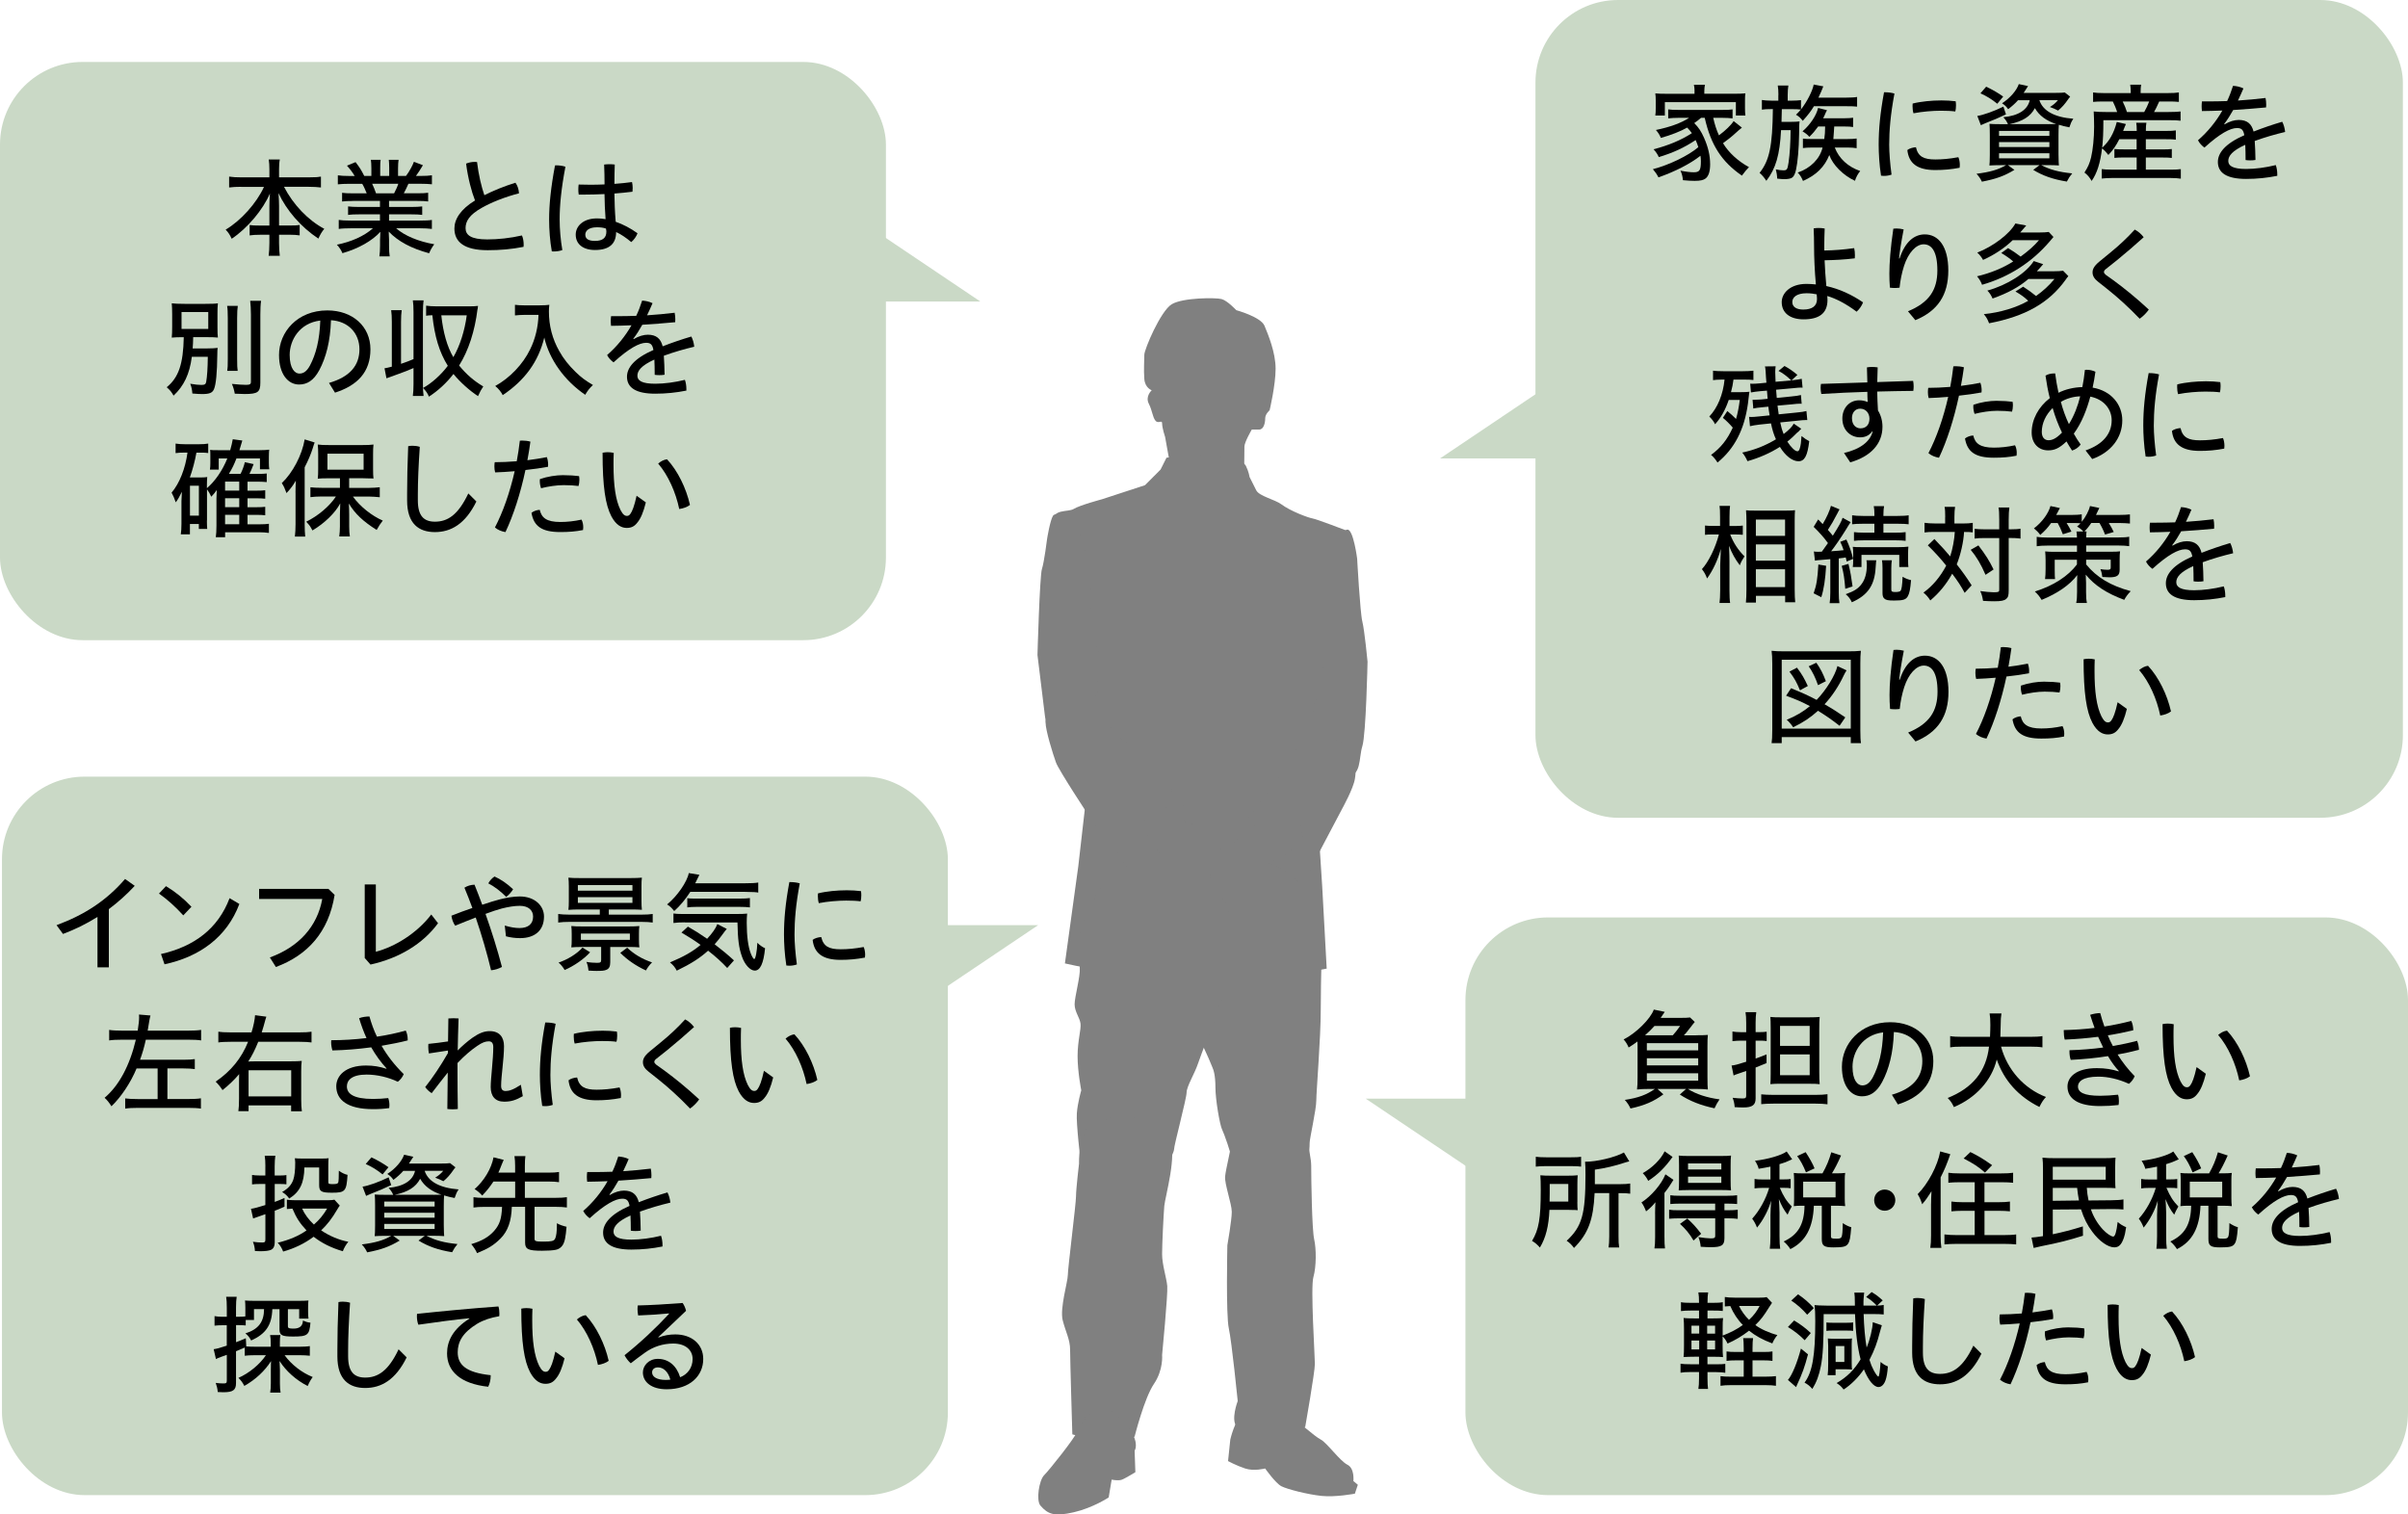
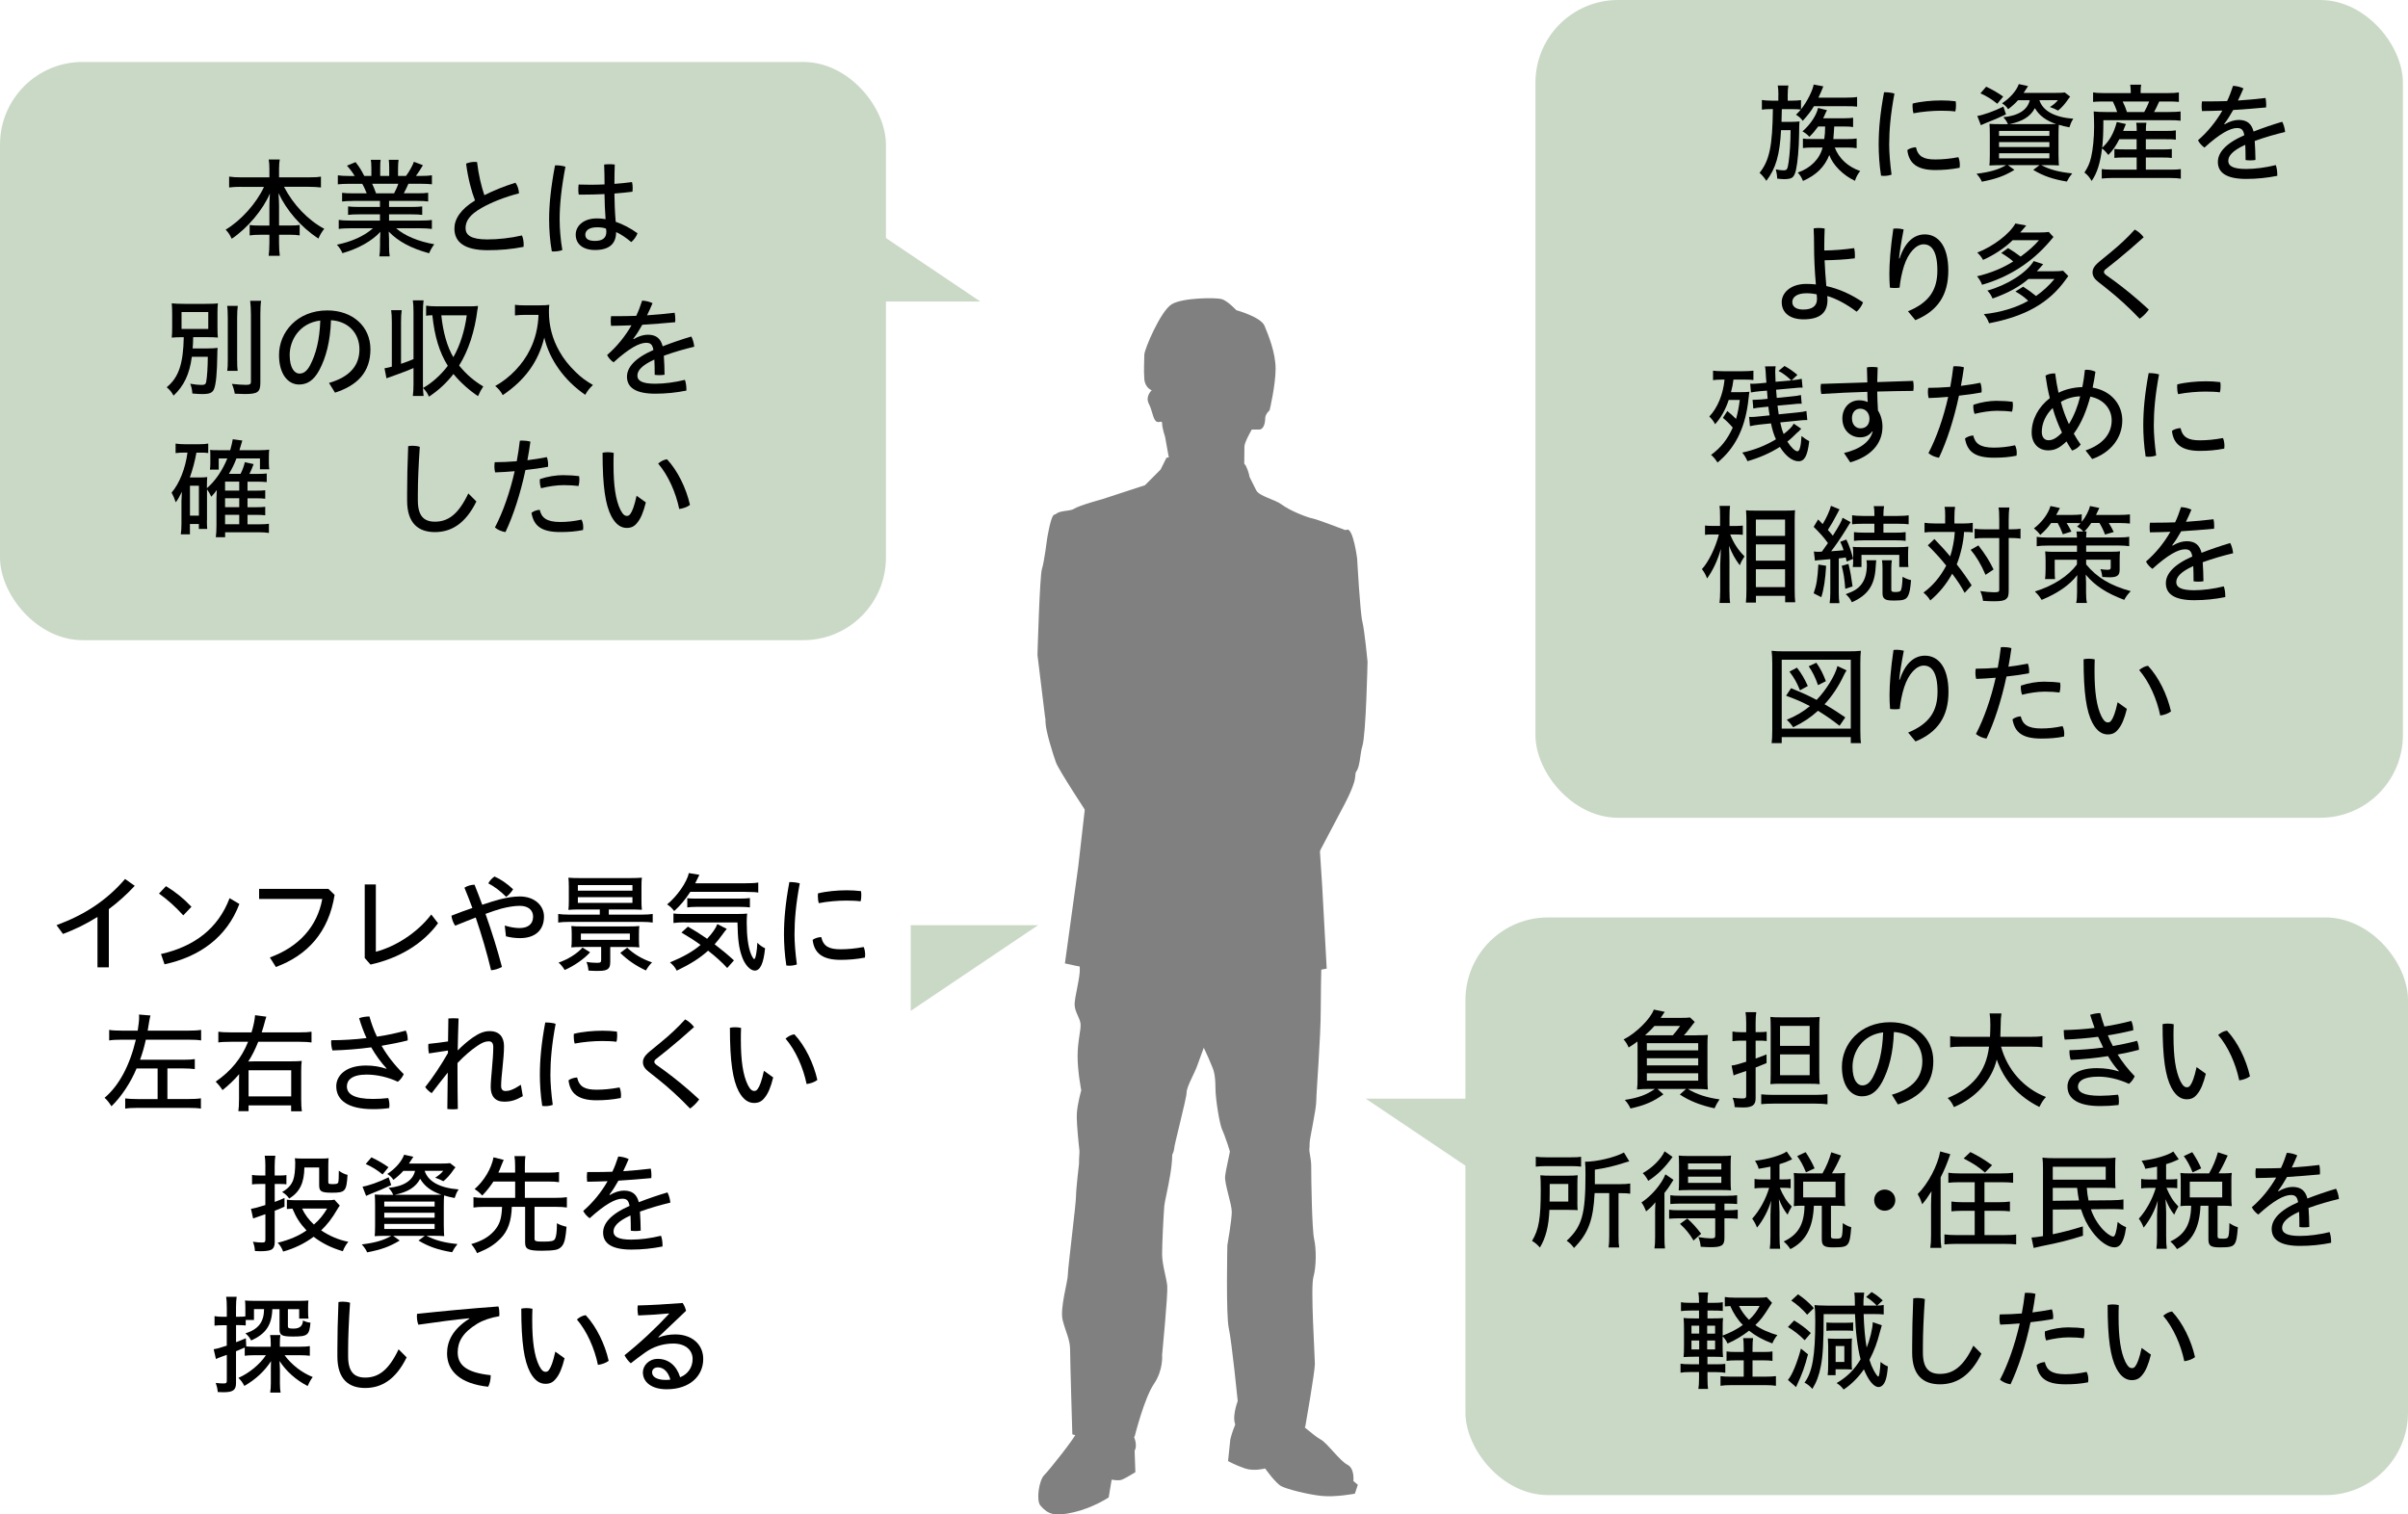
<svg xmlns="http://www.w3.org/2000/svg" id="_レイヤー_2" data-name="レイヤー_2" width="582.97" height="366.68" viewBox="0 0 582.97 366.68">
  <defs>
    <style>
      .cls-1 {
        fill: gray;
      }

      .cls-2 {
        fill: #cad9c6;
      }
    </style>
  </defs>
  <g id="text">
    <rect class="cls-2" y="15" width="214.48" height="140" rx="20" ry="20" />
    <rect class="cls-2" x="371.73" width="210" height="198" rx="20" ry="20" />
-     <rect class="cls-2" x=".48" y="188.04" width="229" height="173.96" rx="20" ry="20" />
    <rect class="cls-2" x="354.78" y="222.13" width="228.19" height="139.87" rx="20" ry="20" />
    <g>
      <path class="cls-1" d="M282.23,119.44c.72,2.69,3.24,5.03,10.95,5.57,7.73.53,8.26-2.69,8.09-3.41-.18-.72,0-12.39,0-13.47s1.79-4.13,1.79-4.13h1.8c1.08,0,1.44-1.62,1.44-2.69s1.07-1.97,1.07-1.97c0,0,1.45-6.1,1.45-10.06s-1.8-8.25-2.69-10.41c-.9-2.15-6.83-3.77-6.83-3.77,0,0-2.15-2.33-3.59-2.7-1.43-.36-9.34-.36-12.03,1.26-2.7,1.61-6.64,10.95-6.64,12.21s-.18,3.77,0,5.93c.18,2.16,1.79,2.69,1.79,2.69,0,0-1.61,1.44-.72,3.23.9,1.79.9,3.23,1.62,4.13.72.89,1.62-.36,1.62.72s.72,3.23.72,3.23l1.07,5.93s-1.61,5.03-.9,7.72Z" />
      <path class="cls-1" d="M277.21,117.47l-10.42,3.41s-5.39,1.44-6.82,2.33c-1.44.9-5.39-.18-5.02,3.41.35,3.59,9.15,35.01,9.69,38.78.54,3.77-1.62,27.11-1.62,27.11l-1.97,17.23-3.24,23.52s15.26,3.41,19.93,3.41,6.28.54,9.7-2.16c3.41-2.7,7.36-19.93,7.36-19.93,0,0,.54,5.03.89,7.9.36,2.88.36,14.19,1.62,14.19s7.72,0,11.31-.18c3.59-.18,12.57-1.97,12.57-1.97l-1.08-19.75s-1.61-23.52-1.61-29.27,7-34.48,7-38.6.36-18.49.36-18.49c0,0-7-2.69-8.08-2.88-1.08-.18-5.39-1.79-7.54-3.41-1.61-1.2-5.39-1.97-6.11-3.41-.72-1.44-1.62-3.23-1.62-3.23,0,0-.17-1.26-.89-2.7-.72-1.43-5.57-2.51-9.52-2.51s-9.69.54-9.69.54l-1.44,2.88-3.76,3.77Z" />
      <path class="cls-1" d="M321.55,141.17c0,2.7,0,4.85-.9,7.18-.55,1.42.36,8.44,0,10.77-.36,2.33-2.51,12.03-2.51,12.03l-.72,2.33s-1.26,3.23-.89,5.21c.22,1.21.97,5.41,3.46,7.66,1.57,1.42,4.67,1.43,6.06,1.5,3.59.17,2.87-4.31,3.77-7.18.9-2.88,1.26-20.47,1.26-20.47,0,0-.72-7.54-1.26-9.7-.54-2.15-1.26-15.26-1.26-15.26,0,0-.9-7.01-2.33-7.01s-3.05,4.31-3.05,4.31c0,0-1.62,5.93-1.62,8.62Z" />
      <path class="cls-1" d="M317.07,177.08s-2.7,2.69-3.59,4.67c-.9,1.97-2.51,4.13-3.42,5.56-.89,1.44-6.1,8.08-6.1,8.08l-2.87,4.85s1.07,4.13,2.7,6.1c1.61,1.98,8.61,6.65,10.05,6.83,1.44.18,2.51-1.08,2.51-1.08l8.62-16.34s2.69-4.85,3.05-7.18c.36-2.34.18-3.05-.53-5.39-.72-2.33-4.49-4.49-4.49-4.49-2.34-2.87-5.92-1.61-5.92-1.61Z" />
      <path class="cls-1" d="M263.92,141.53c.17,3.23.36,11.67,1.43,14.19,1.08,2.51.54,9.15.36,10.77-.1.93,1.7,6.41,1.13,9.73-.43,2.48-2.98,2.96-4.36,3.73-3.23,1.79-8.26,3.77-9.51-6.64-.22-1.79-1.8-14.72-1.8-14.72,0,0,.54-19.21,1.08-20.83.54-1.61,1.26-7.36,1.26-7.36,0,0,.72-4.48,1.44-5.56.72-1.08,5.02.71,6.64,4.49,1.62,3.77,2.16,8.98,2.34,12.21Z" />
      <path class="cls-1" d="M262.05,168.16c2.45-.66,5.28.67,5.99,2.81.37,1.08-.54,4.31,1.26,5.75,1.79,1.44,5.57,5.39,7.36,6.82,1.79,1.44,8.61,9.69,8.61,9.69l3.95,5.21s-1.07,3.05-5.74,7c-4.67,3.95-9.34,5.92-9.34,5.92l-10.41-13.65s-7.36-11.13-8.08-13.1c-.72-1.98-2.52-7.73-2.52-9.7s2.15-2.15,2.15-2.15c0,0,3.27-3.67,6.76-4.6Z" />
      <path class="cls-1" d="M278.64,196.43c-3.84,3.16-.54,5.6.43,7.33.97,1.72,3.77,5.6,4.42,6.79.64,1.18,2.69,3.34,3.34,3.77.64.43,5.27,3.88,5.27,3.88,0,0,4.2,3.98,4.96,4.42.76.43,2.04-.11,2.15-1.08.11-.97-2.05-2.59-2.05-2.59,0,0-3.55-3.23-3.12-3.55.43-.32,3.02,2.37,3.02,2.37,0,0,1.18,1.08,1.94,1.94.75.86,1.4,1.18,2.05,1.08.64-.11,1.29-1.08.97-2.05-.33-.97-2.16-2.37-2.7-2.91-.53-.54-2.18-1.94-1.47-2.12.72-.18,2.87,1.98,2.87,1.98l1.26,1.44s1.07,1.26,1.97.36c.9-.9.33-2.33.33-2.33,0,0-1.33-1.12-2.56-2.37-1.07-1.08-2.08-2.3-2.08-2.3,0,0,1.05.09,2.02.76.81.57,1.57,1.75,1.57,1.75,0,0,2.33,2.87,3.23,1.97.89-.9-.18-3.77-.18-3.77l-3.05-3.41s-4.67-3.23-3.42-3.05c1.26.18,2.34.54,4.85,1.26,2.51.72,3.05-.9,1.62-1.44-1.44-.54-2.51-1.8-2.51-1.8,0,0-5.03-2.7-6.47-2.52-1.43.18-6.46-.18-7.9-.36-1.43-.18-4.31-2.15-4.31-2.15,0,0-3.1-4.06-6.47-1.29Z" />
      <path class="cls-1" d="M312.68,196.76c3.01,1.3,2.59,5.82,2.59,5.82,0,0-1.11,2.11-2.6,3.33-1.43,1.17-3.23,1.42-3.55,1.73-.65.65-3.23,4.96-3.23,4.96l-8.07,8.62s-3.02,1.51-3.78,1.19c-.75-.32.54-1.83.54-1.83,0,0-1.18,1.08-2.8,1.62-1.62.54-2.05-1.08-2.05-1.51s2.16-2.15,2.16-2.15c0,0-2.05,1.4-3.23,1.51-1.18.11-1.72-1.51-1.72-2.26s2.37-1.84,2.37-1.84c0,0-.75.22-2.59.65-1.83.43-1.94-1.4-1.51-2.15.44-.75,3.34-3.23,3.45-4.1.11-.86,3.13-3.55,4.64-3.99,1.51-.43,7.75-3.66,8.51-4.31.75-.65,4.2-5.38,4.2-5.38,0,0,3.67-1.19,6.68.1Z" />
      <path class="cls-1" d="M302.34,208.32c-14.54.54-14.9,14.91-14.9,19.75s-.07,17.73,1.97,21.55c2.69,5.03,4.31,9.33,4.31,9.33,0,0,.53,1.26.53,4.31s1.08,9.16,1.62,10.23c.53,1.08,1.98,5.2,2.87,8.8.9,3.59,6.28,6.82,12.21,6.82s6.11-11.32,6.11-12.39,1.61-8.08,1.61-10.24,1.08-15.08,1.08-22.08.36-19.21.36-19.21c-1.44-8.26-7.71-17.25-17.77-16.88Z" />
      <path class="cls-1" d="M307.91,268.65c-4.12,0-9.7,6.46-9.7,7.54s-1.44,6.83-1.61,8.62c-.19,1.8,1.61,6.65,1.61,8.62s-1.07,8.08-1.07,8.08c0,0-.37,16.87.35,20.11.72,3.23,2.16,17.6,2.16,17.6,0,0-1.79,4.67-.18,6.28,1.62,1.61,5.75,2.33,8.44,2.16,2.7-.18,8.08-2.16,8.08-2.16,0,0,2.34-13.29,2.34-15.26s-1.08-18.5-.36-21.02c.72-2.51.72-6.82.19-9.15-.54-2.33-.72-14.54-.72-17.77s-2.15-10.06-2.15-10.06c0,0-3.24-3.59-7.36-3.59Z" />
      <path class="cls-1" d="M300.72,342.45c-1.8,1.44-2.87,6.1-2.87,6.1l-.54,5.21s1.98,1.08,4.13,1.79c2.16.72,4.85,0,4.85,0,0,0,2.52,3.59,3.95,4.31,1.43.72,6.29,1.97,9.69,2.33,3.41.36,8.08-.54,8.08-.54l.72-2.16-1.08-.9s.36-3.05-1.44-3.95c-1.8-.89-5.02-5.38-6.46-6.1-1.44-.72-6.11-4.85-6.11-4.85-2.87-2.33-11.14-2.69-12.93-1.26Z" />
      <path class="cls-1" d="M297.29,220.72c-3.01-10.73-12.49-14.01-16.13-14.01-5.75,0-8.8,3.77-12.57,6.46-3.77,2.69-7.18,11.31-7.18,12.39s-.18,6.82,0,8.8c.18,1.98-1.25,7-1.25,8.8s1.25,3.23,1.43,4.67c.18,1.44-.71,4.13-.71,7.9s.89,8.26.89,8.26c0,0-.89,3.05-1.07,5.57-.18,2.51.9,11.49.9,11.49,0,0-.36,6.65,1.97,9.52,2.34,2.88,10.78,4.49,13.11,1.62,2.33-2.88,7.54-12.75,7.54-13.83s3.05-12.39,3.05-13.83,1.97-4.67,2.69-6.82c.72-2.15,4.34-11.55,4.67-12.38,2.3-5.91,4.4-18.41,2.67-24.59Z" />
      <path class="cls-1" d="M263.8,272.72c5.23-3.76,15.57-2.88,19.33,3.29,1.98,3.24-1.07,13.83-1.26,15.98-.18,2.16-.53,9.16-.53,11.67s1.07,5.75,1.25,7.72c.18,1.98-1.25,16.7-1.25,16.7,0,0,.35,3.59-1.98,7-2.33,3.41-4.67,12.74-4.67,12.74,0,0-1.43.9-5.03,1.08-3.59.18-10.05-1.61-10.05-1.61,0,0-.54-17.96-.54-20.47s-1.08-4.31-1.8-7.18c-.72-2.87,1.25-9.34,1.25-10.95s1.98-17.24,1.98-19.03.73-7.9.73-7.9c0,0-.21-7.04,2.57-9.03Z" />
      <path class="cls-1" d="M266.25,341.19c-3.05.36-5.2,4.31-5.56,5.57-.36,1.26-6.64,9.16-7.9,10.41-1.25,1.25-1.98,6.1-.91,7.36,1.83,2.13,3.41,2.7,8.09,1.62,4.67-1.08,8.44-3.59,8.44-3.59l.72-4.31s1.61.36,2.51,0c.9-.36,3.23-1.8,3.23-1.8l-.18-5.21s.54-.72.18-2.33c-.36-1.61-1.97-4.13-1.97-4.13,0,0-3.59-3.95-6.65-3.59Z" />
    </g>
    <g>
      <path d="M58.41,45.23c-1.2,0-1.98.05-2.94.16v-2.63c.91.13,1.74.18,2.94.18h6.81v-1.95c0-.94-.05-1.69-.16-2.37h2.68c-.13.65-.18,1.48-.18,2.34v1.98h7.15c.94-.03,1.87-.05,1.98-.05.29-.03.55-.05,1.01-.13v2.63c-1.14-.13-1.56-.13-2.99-.16h-5.95c2.24,4.34,5.85,8.11,9.75,10.17-.57.68-.96,1.33-1.43,2.37-4.24-2.81-7.72-6.84-9.65-11.02.1,1.59.13,2.39.13,3.09v4.76h2.6c1.2,0,1.82-.03,2.39-.13v2.52c-.6-.1-1.51-.16-2.52-.16h-2.47v2.03c0,1.2.08,2.34.18,3.07h-2.7c.1-.75.18-1.85.18-3.09v-2h-2.21c-1.04,0-1.98.05-2.57.16v-2.52c.57.1,1.22.13,2.47.13h2.31v-4.73c0-1.04.03-1.48.13-3.04-1.66,3.9-5.43,8.42-9.26,10.97-.44-.96-.75-1.46-1.46-2.21,3.67-2.16,7.49-6.42,9.28-10.35h-5.51Z" />
      <path d="M85.45,48.66c-1.22,0-1.95.03-2.63.13v-2.11c.7.1,1.35.13,2.63.13h3.33c-.39-.96-.75-1.77-1.09-2.31h-2.94c-1.2,0-2.34.05-2.96.13v-2.18c.62.1,1.64.16,2.86.16h1.22c-.42-.73-1.09-1.64-1.87-2.5l2.08-.86c1.04,1.35,1.35,1.87,2.11,3.35h1.72v-1.85c0-.86-.05-1.69-.13-2.05h2.37c-.08.39-.1,1.12-.1,1.98v1.92h2.18v-1.92c0-.86-.05-1.61-.1-1.98h2.37c-.08.44-.13,1.22-.13,2.05v1.85h1.92c.75-.96,1.66-2.63,1.92-3.43l2.18.83c-.49.86-1.27,2.05-1.69,2.6h1.01c1.33,0,2.18-.05,2.86-.16v2.18c-.62-.08-1.77-.13-2.96-.13h-2.73c-.36.83-.7,1.53-1.12,2.31h3.22c1.3,0,1.95-.03,2.68-.13v2.11c-.7-.1-1.43-.13-2.68-.13h-6.79v1.46h5.38c1.04,0,2.13-.05,2.65-.13v2.05c-.7-.1-1.53-.13-2.65-.13h-5.38v1.51h7.38c1.51,0,2.37-.05,2.99-.16v2.18c-.73-.1-1.82-.16-2.96-.16h-5.69c2,1.79,5.43,3.22,9.23,3.87-.55.73-.88,1.33-1.25,2.18-4.32-1.17-7.49-2.86-9.78-5.25.05.91.05,1.07.08,1.95v1.46c0,1.12.05,1.95.16,2.6h-2.5c.1-.65.16-1.59.16-2.63v-1.4c0-.55.03-1.07.08-1.92-2.03,2.21-5.3,4.06-9.18,5.17-.39-.86-.7-1.33-1.35-2.05,3.56-.73,6.53-2.05,8.74-3.98h-5.3c-1.14,0-2.29.05-2.99.16v-2.18c.65.1,1.53.16,2.96.16h7.02v-1.51h-5.07c-1.12,0-1.95.03-2.65.13v-2.05c.65.08,1.51.13,2.65.13h5.07v-1.46h-6.53ZM95.41,46.81c.42-.81.81-1.64,1.01-2.31h-6.32c.36.78.62,1.38.94,2.31h4.37Z" />
      <path d="M124.79,44.24c.52.7.81,1.66.86,2.57-3.46.88-6.81,2.24-9.07,3.54-2.94,1.66-3.87,3.22-3.87,4.89s1.3,2.73,5.25,2.73c2.6,0,5.56-.31,8.4-.96.29.62.42,1.46.42,2.24,0,.18,0,.34-.03.52-2.89.57-5.67.81-8.68.81-5.67,0-8.06-2-8.06-5.25,0-2.26,1.48-4.65,4.99-6.79-.83-2.11-1.72-5.43-2.16-8.92.6-.26,1.33-.42,2.08-.42.18,0,.39,0,.57.03.36,3.07,1.07,6.01,1.77,8.03,2.26-1.14,4.91-2.21,7.54-3.02Z" />
      <path d="M134.6,40.03c.75,0,1.61.1,2.29.34-1.01,5.25-1.4,9.33-1.4,12.74,0,2.34.23,5.02.65,7.44-.62.23-1.43.34-2.13.34-.16,0-.29,0-.42-.03-.44-2.5-.65-5.23-.65-7.72,0-3.61.42-7.75,1.43-13.1h.23ZM146.35,46.99c-1.74.08-3.48.13-5.2.13h-1.04c-.08-.42-.1-.86-.1-1.3,0-.39.03-.78.08-1.14.94.03,1.9.05,2.89.05,1.12,0,2.26-.03,3.38-.08,0-1.59-.03-3.2-.1-4.81.42-.05.86-.08,1.3-.08.47,0,.91.03,1.27.08-.05,1.56-.08,3.15-.08,4.68,1.48-.1,2.91-.26,4.26-.44.1.44.16.94.16,1.43,0,.31-.03.62-.05.91-1.38.18-2.86.31-4.37.44.03,2.24.1,4.34.31,6.84,1.74.6,3.56,1.53,5.28,2.78-.29.78-.83,1.56-1.51,2.13-1.25-1.04-2.57-1.95-3.67-2.42,0,2.86-1.69,4.34-5.1,4.34-3.02,0-4.68-1.51-4.68-3.72,0-2,1.74-3.93,5.15-3.93.68,0,1.35.05,2.08.18-.16-2.03-.23-4.06-.26-6.08ZM144.53,55.03c-2.03,0-2.83.88-2.83,1.79,0,.96.7,1.51,2.34,1.51,1.85,0,2.76-.73,2.76-2.24,0-.18-.03-.42-.1-.75-.65-.23-1.35-.31-2.16-.31Z" />
      <path d="M46.44,86.4c-.55,4.19-1.9,7.02-4.42,9.39-.55-.96-.83-1.3-1.66-2.03,2.89-2.37,4-5.64,4.13-12.12-1.25,0-2.26.03-2.91.1.08-.78.1-1.43.1-2.65v-3.02c0-1.22-.03-1.77-.1-2.63.52.08,1.72.13,3.09.13h5.04c1.46,0,2.44-.03,3.04-.13-.08.75-.1,1.46-.1,2.57v3.2c0,1.35.03,1.92.1,2.52-.68-.08-1.66-.1-3.09-.1h-2.89c-.03,1.35-.05,1.79-.13,2.73h3.61c1.01,0,1.9-.05,2.44-.13-.05.47-.08.81-.08,1.69-.05,4.29-.31,7.18-.81,8.32-.39.88-1.07,1.17-2.86,1.17-.62,0-1.07-.03-2.37-.13-.05-.86-.23-1.69-.52-2.37,1.27.21,1.95.29,2.73.29s1.04-.18,1.14-.75c.23-1.33.36-3.3.39-6.06h-3.9ZM43.95,79.64h6.47v-4.08h-6.47v4.08ZM57.57,74.05c-.1.7-.16,1.53-.16,3.02v9.7c0,1.69.03,2.37.13,3.02h-2.52c.1-.65.13-1.3.13-2.96v-9.75c0-1.38-.05-2.39-.16-3.02h2.57ZM63.21,72.83c-.13.81-.18,2.05-.18,3.35v16.46c0,2.31-.62,2.76-3.8,2.76-.68,0-1.22-.03-2.39-.08-.13-.81-.42-1.77-.7-2.37,1.48.16,2.7.23,3.41.23.94,0,1.2-.16,1.2-.75v-16.25c0-1.17-.08-2.6-.18-3.35h2.65Z" />
      <path d="M79.64,92.72c5.07-1.46,7.38-4.24,7.38-8.14s-2.7-6.81-6.89-7.05c-.16,5.12-1.2,9.02-2.83,12.09-1.38,2.57-2.99,3.48-4.91,3.48-2.63,0-4.84-2.47-4.84-7.15,0-5.54,4.42-10.79,11.7-10.79,6.11,0,10.43,3.87,10.43,9.41s-3.17,8.76-8.58,10.5l-1.46-2.37ZM70.13,85.93c0,3.33,1.27,4.52,2.34,4.52.91,0,1.74-.42,2.57-1.95,1.46-2.76,2.34-6.21,2.5-10.89-5.02.6-7.41,4.73-7.41,8.32Z" />
      <path d="M97.09,88.09c1.51-.52,1.92-.68,3.02-1.14v-11.41c0-1.2-.05-2.03-.16-2.81h2.6c-.1.78-.16,1.69-.16,2.81v17.5c0,1.12.05,2.08.16,2.83h-2.6c.1-.81.16-1.66.16-2.83v-3.93c-1.56.68-1.85.78-3.85,1.51l-1.87.68c-.29.08-.31.1-.83.29l-.47-2.42c.62-.1.83-.16,1.77-.39v-10.87c0-1.22-.05-1.92-.16-2.81h2.55c-.1.86-.16,1.59-.16,2.81v10.19ZM115.6,74.88c-.65,5.3-2.18,10.01-4.45,13.62,1.77,2.16,3.54,3.69,5.85,5.07-.57.86-.75,1.2-1.27,2.34-1.98-1.27-4.39-3.43-5.95-5.36-1.64,2.13-3.74,4.08-5.95,5.49-.23-.68-.65-1.3-1.4-2.11,2.08-1.14,4.37-3.2,5.98-5.36-2.03-3.25-3.2-7.1-3.74-12.25-.75.03-1.09.05-1.51.13v-2.44c.7.1,1.48.16,2.5.16h8.09c.86,0,1.25-.03,1.98-.1-.03.18-.05.31-.05.34l-.05.47ZM106.84,76.34c.42,4.08,1.43,7.67,2.91,10.14,1.59-2.73,2.76-6.42,3.25-10.14h-6.16Z" />
      <path d="M126.91,76.24c-.57,0-1.51.05-2.24.13v-2.57c.55.08,1.25.13,2.21.13h3.77c1.07,0,1.87-.05,2.34-.13-.08.57-.1,1.12-.1,1.64,0,3.41.83,6.63,2.52,9.59,1.01,1.82,2.29,3.43,3.95,5.04,1.4,1.35,2.24,1.98,4.19,3.15-.83.78-1.25,1.3-1.87,2.37-5.07-3.48-8.68-8.55-9.91-13.86-1.43,5.85-4.68,10.32-10.06,13.94-.42-.83-1.07-1.61-1.82-2.21,3.51-1.92,6.73-5.28,8.45-8.87,1.25-2.5,1.95-5.46,2.03-8.35h-3.46Z" />
      <path d="M153.41,82.11c1.22-.73,2.42-1.07,3.43-1.07,2.03,0,3.12.94,3.59,2.81,2.26-.88,4.71-1.72,6.94-2.37.36.68.62,1.61.7,2.47-2.34.55-4.94,1.3-7.36,2.18.1,1.48.16,2.91.18,4.6-.42.08-.86.1-1.3.1-.39,0-.75-.03-1.09-.08,0-1.51-.03-2.6-.08-3.69-3.15,1.43-4.11,2.7-4.11,3.9s1.09,1.95,4.32,1.95c2.18,0,4.76-.34,7.18-.94.23.62.36,1.46.36,2.21v.39c-2.44.49-4.91.75-7.54.75-4.76,0-6.84-1.51-6.84-4.11,0-2.11,1.66-4.39,6.4-6.47-.23-1.38-.75-1.74-1.77-1.74-1.61,0-4.11,1.3-7.88,4.73-.62-.44-1.22-1.07-1.56-1.77,2.37-2.05,4.37-4.52,5.9-7.2-1.69.08-3.33.1-4.94.13-.05-.39-.08-.78-.08-1.17s.03-.81.08-1.17h1.51c1.51,0,3.04-.03,4.58-.08.55-1.14,1.01-2.39,1.43-3.69.83.05,1.72.23,2.52.62-.42.99-.88,2.03-1.33,2.94,2.24-.16,4.47-.34,6.68-.62.1.49.16,1.04.16,1.59,0,.23,0,.47-.03.7-2.63.23-5.3.47-7.96.62-.7,1.25-1.4,2.37-2.18,3.38l.08.08Z" />
      <path d="M50.09,126.02c0,.88.03,1.59.08,2.05h-2.03v-1.2h-2.16v2.5h-2.21c.1-.62.16-1.51.16-2.55v-5.49c.03-.73.05-1.48.1-2.26-.55,1.14-1.01,1.95-1.48,2.55-.34-.99-.62-1.64-1.01-2.34,1.9-2.21,3.35-5.88,3.85-9.7h-.7c-.99,0-1.48.03-2.18.13v-2.31c.49.1,1.56.16,2.39.16h3.17c.96,0,1.77-.05,2.34-.16v2.29c-.57-.08-.94-.1-1.64-.1h-1.22c-.31,1.87-.96,4.26-1.59,6.01h2.65c.6,0,1.14-.03,1.56-.1-.05.52-.08,1.22-.08,1.95v.75c1.98-1.69,3.77-4.29,4.94-7.2h-2.08v2.7h-2.13c.08-.44.1-1.04.1-1.59v-1.92c0-.52,0-.62-.05-1.27.44.08.75.08,2,.08h2.86c.26-.88.49-1.92.62-2.65l2.31.31c-.29.99-.49,1.66-.7,2.34h4.84c.96,0,1.87-.05,2.37-.13-.05.39-.08.94-.08,1.79v1.4c0,.75.03,1.07.1,1.56h-2.26v-2.63h-5.69c-.55,1.43-.99,2.37-1.82,3.74h2.81c.39-.7.88-2.03,1.04-2.83l2.13.47c-.39,1.04-.65,1.64-1.01,2.37h2c1.12,0,1.53-.03,2.18-.1v2.08c-.62-.05-1.35-.1-2.13-.1h-2.52v2.18h2.08c1.14,0,1.59-.03,2.21-.1v2.05c-.73-.08-1.25-.1-2.18-.1h-2.11v2.16h2.08c1.12,0,1.56-.03,2.21-.1v2.05c-.81-.08-1.09-.1-2.18-.1h-2.11v2.29h2.76c1.12,0,1.9-.05,2.42-.13v2.21c-.75-.1-1.53-.16-2.44-.16h-8.16v1.2h-2.26c.1-.73.16-1.51.16-2.76v-6.6c.03-1.09.05-1.79.08-2.08-.34.52-.49.7-1.33,1.64-.34-.75-.65-1.27-1.04-1.79v7.57ZM45.99,124.85h2.16v-7.25h-2.16v7.25ZM57.92,118.79v-2.18h-3.43v2.18h3.43ZM54.49,122.8h3.43v-2.16h-3.43v2.16ZM54.49,126.93h3.43v-2.29h-3.43v2.29Z" />
-       <path d="M71.54,119.28c0-1.17.03-1.66.08-2.91-.62,1.09-1.25,1.95-2.26,3.02-.49-1.3-.57-1.51-1.14-2.42,2.65-2.5,4.91-6.81,5.54-10.58l2.42.75c-.13.29-.23.6-.47,1.4-.49,1.53-1.09,2.94-1.95,4.6v13.81c0,1.22.05,2.03.13,2.96h-2.5c.1-.91.16-1.79.16-3.02v-7.62ZM82.28,115.8h-2.7c-1.27,0-2.05.03-2.65.1.08-.65.1-1.35.1-2.42v-3.54c0-.96-.03-1.56-.1-2.31.65.1,1.46.13,2.83.13h7.85c1.33,0,2.13-.03,2.81-.13-.08.7-.1,1.3-.1,2.42v3.48c0,1.14.03,1.77.1,2.34-.16,0-.29-.03-.34-.03h-.42c-.78-.03-1.4-.05-1.85-.05h-3.28v2.34h4.76c.83,0,2.08-.08,2.65-.16v2.42c-.7-.08-1.87-.16-2.6-.16h-3.9c1.74,2.42,4.55,4.65,7.23,5.82-.55.68-1.01,1.4-1.48,2.26-3.3-2.08-5.28-3.95-6.73-6.4.05.99.08,1.92.08,2.76v2.83c0,1.04.05,1.72.16,2.39h-2.57c.1-.6.16-1.72.16-2.42v-2.83c0-.55.03-1.46.08-2.76-1.2,2.29-3.85,4.86-6.73,6.55-.55-1.04-.65-1.2-1.51-2.11,2.86-1.4,5.64-3.74,7.2-6.11h-3.48c-.94,0-2.18.08-2.7.16v-2.39c.68.08,1.59.13,2.7.13h4.45v-2.34ZM79.27,113.72h8.76v-3.87h-8.76v3.87Z" />
      <path d="M98.56,119.55c0-3.33.08-7.05.26-11.52.36-.08.73-.1,1.09-.1.57,0,1.17.08,1.72.26-.31,4.55-.47,8.4-.47,11.47v1.48c0,3.74,1.43,5.17,4.13,5.17,3.04,0,5.59-1.56,8.09-6.84l1.95,1.95c-2.68,5.46-6.16,7.41-10.04,7.41s-6.73-2-6.73-7.64v-1.64Z" />
      <path d="M125.86,106.7c.18-.03.39-.03.57-.03.65,0,1.33.08,1.98.26-.21,1.51-.44,3.02-.73,4.5,1.69-.21,3.3-.47,4.71-.75.18.49.31,1.17.31,1.79,0,.18,0,.36-.03.55-1.64.31-3.54.57-5.46.78-1.2,5.67-2.91,10.95-4.84,15.03-.96-.16-1.85-.52-2.55-1.12,1.92-3.67,3.61-8.45,4.78-13.62-1.69.16-3.33.23-4.73.29-.13-.47-.18-.96-.18-1.46,0-.34.03-.68.08-1.01,1.56,0,3.43-.08,5.33-.23.31-1.61.55-3.3.75-4.97ZM141.2,127.68c0,.23-.03.44-.05.65-1.77.36-3.46.49-5.51.49-4.5,0-6.42-1.43-6.97-4.65.49-.42,1.3-.7,2-.73.44,1.92,1.64,2.94,4.99,2.94,1.64,0,3.35-.18,5.12-.57.29.52.42,1.2.42,1.87ZM136.39,115.05c1.48,0,2.83.1,3.8.23.05.26.08.57.08.86,0,.55-.08,1.09-.21,1.53-.99-.13-2.16-.21-3.61-.21-1.69,0-3.72.31-5.46.75-.18-.49-.31-1.14-.31-1.77,0-.16,0-.29.03-.44,1.79-.62,3.9-.96,5.69-.96Z" />
      <path d="M156.36,121.63c-.57,2.34-1.25,3.93-2.03,4.86-.75,1.01-1.56,1.33-2.6,1.33-1.22,0-2.55-.62-3.72-2.81-1.43-2.76-2.13-7.12-2.13-15.39.39-.08.81-.13,1.22-.13.49,0,1.01.05,1.48.16-.05,1.12-.05,2.08-.05,2.86,0,4.97.49,8.53,1.69,10.97.6,1.14,1.04,1.43,1.56,1.43.29,0,.55-.08.83-.49.44-.6.94-1.79,1.51-4.39l2.24,1.61ZM161.48,111.2c2.6,2.78,4.65,7.02,5.56,11.05-.65.52-1.66.86-2.6.99-.83-4-2.65-8.14-5.1-11,.6-.52,1.35-.94,2.13-1.04Z" />
    </g>
    <g>
      <path d="M26.36,234.22h-2.76v-12.22c-2.6,1.64-5.38,3.02-8.35,4.13l-1.56-2.13c6.6-2.44,12.01-5.85,16.59-11.18l2.34,1.66c-1.95,2.11-4.06,3.98-6.27,5.64v14.09Z" />
      <path d="M40.19,214.56c2.24,1.35,4.24,2.96,6.16,4.99l-1.98,2.08c-1.95-2.16-3.9-3.87-5.88-5.28l1.69-1.79ZM38.97,230.99c8.06-1.82,13.83-6.16,16.61-13.52l2.37,1.4c-3.02,8.03-9.59,12.77-18.12,14.61l-.86-2.5Z" />
      <path d="M81.01,216.66c-1.43,9.05-6.58,14.64-14.22,17.47l-1.46-2.31c7.02-2.55,11.49-7.49,12.69-14.17h-15.29v-2.44h16.77l1.51,1.46Z" />
      <path d="M90.99,214.14v16.3c4.55-1.2,9.85-4.37,13.42-9.02l1.64,2.11c-3.69,5.04-9.46,8.48-16.35,10.01l-1.4-1.59v-17.81h2.7Z" />
      <path d="M122.22,224.1c1.27.39,2.47.6,3.56.6,2.11,0,3.28-1.01,3.28-2.78,0-1.51-1.12-2.6-3.22-2.6-1.3,0-2.83.26-4.37.65-1.12.31-2.34.7-3.93,1.3,1.51,4.26,2.89,8.68,3.98,12.84-.73.42-1.69.73-2.63.81-.96-4.03-2.26-8.5-3.72-12.77-1.56.6-3.25,1.27-4.97,1.98-.49-.7-.81-1.59-.91-2.42,1.77-.7,3.46-1.33,5.07-1.87-.62-1.69-1.27-3.35-1.92-4.91.68-.44,1.53-.7,2.44-.73.62,1.53,1.25,3.17,1.87,4.86,1.69-.57,3.09-1.01,4.34-1.33,1.56-.39,3.25-.68,4.73-.68,3.64,0,5.88,2.24,5.88,4.86,0,3.41-2.26,5.23-5.8,5.23-1.22,0-2.34-.16-3.41-.44l-.29-2.6ZM119.72,212.22c1.43.62,3.07,1.72,4.5,3.09-.36.62-1.01,1.35-1.66,1.85-1.33-1.35-2.91-2.55-4.34-3.28.34-.68.94-1.3,1.51-1.66Z" />
      <path d="M140.29,220.2c-1.07,0-1.87.03-2.68.1.08-.57.1-1.3.1-2.13v-3.54c0-.83-.03-1.53-.1-2.13.65.08,1.48.1,2.76.1h12.3c1.04,0,2.08-.03,2.73-.1-.08.6-.1,1.14-.1,2.13v3.54c0,.94.03,1.48.1,2.11-.7-.05-1.43-.08-2.47-.08h-5.54v1.25h7.98c1.04,0,2.05-.05,2.65-.16v2.08c-.55-.1-1.66-.16-2.65-.16h-17.6c-.88,0-1.98.05-2.63.16v-2.08c.68.1,1.51.16,2.63.16h7.44v-1.25h-4.91ZM142.86,230.57c-1.48,1.64-3.93,3.33-6.16,4.29-.34-.62-.99-1.43-1.48-1.79,2.26-.78,4.45-2.13,5.8-3.64l1.85,1.14ZM141.04,229.28c-1.07,0-2.13.03-2.73.1.08-.55.1-1.04.1-1.95v-1.3c0-.88-.03-1.33-.1-1.92.65.08,1.59.1,2.73.1h11.02c1.14,0,2.08-.03,2.73-.1-.08.49-.1,1.14-.1,1.92v1.4c0,.78.03,1.4.1,1.85-.81-.08-1.46-.1-2.73-.1h-4.32v3.69c0,1.04-.29,1.59-.96,1.85-.49.21-1.07.26-2.39.26-.57,0-1.01-.03-1.92-.08-.08-.83-.21-1.43-.49-2.11.83.16,1.74.23,2.57.23s.99-.13.99-.73v-3.12h-4.5ZM139.9,215.65h13.21v-1.35h-13.21v1.35ZM139.9,218.61h13.21v-1.38h-13.21v1.38ZM140.63,226.03v1.53h11.86v-1.53h-11.86ZM151.83,229.46c1.77,1.64,3.61,2.73,6.03,3.56-.6.57-1.14,1.33-1.48,1.95-2.37-1.09-4.47-2.52-6.21-4.26l1.66-1.25Z" />
      <path d="M167.12,215.94c-1.25,1.92-2.47,3.35-3.9,4.65-.65-.83-1.01-1.17-1.72-1.61,2.42-1.95,4.89-5.51,5.25-7.59l2.57.42-1.01,2.05h12.06c1.38,0,2.52-.05,3.2-.18v2.44c-.34-.1-1.22-.16-3.2-.18h-13.26ZM176.06,234.37c-1.33-1.43-2.76-2.73-4.63-4.19-2.03,1.82-4.11,3.15-7.59,4.84-.39-.78-.83-1.33-1.64-2,3.35-1.4,5.51-2.63,7.41-4.24-1.51-1.09-2.6-1.79-4.63-2.99l1.56-1.43c1.87,1.07,2.73,1.61,4.65,2.94,1.3-1.38,2.13-2.6,2.47-3.56l2.29,1.17c-.39.44-.55.68-1.07,1.38-.65.91-1.2,1.59-1.87,2.34,1.9,1.46,3.17,2.52,4.68,3.9l-1.64,1.85ZM165.82,223.32c-1.17,0-2.11.05-2.78.16v-2.31c.47.08,1.2.13,2.26.13h12.64c1.56,0,2.24-.03,2.94-.1-.08.81-.1,1.4-.1,2.24,0,3.17.34,5.8.99,7.44.29.75.65,1.33.83,1.33.31,0,.68-1.92.75-3.95.55.57,1.3,1.09,1.87,1.33-.36,3.67-1.17,5.41-2.5,5.41-1.09,0-2.42-1.43-3.09-3.38-.75-2.11-1.01-4.11-1.09-8.27h-12.71ZM166.39,217.47c.52.08,1.07.1,2.03.1h10.5c1.22,0,2.08-.05,2.63-.13v2.26c-.62-.08-1.38-.13-2.63-.13h-10.14c-1.04,0-1.85.05-2.39.13v-2.24Z" />
      <path d="M191.33,213.57c.75,0,1.61.1,2.29.31-.96,5.12-1.27,8.97-1.27,12.4,0,1.9.21,4.58.57,7.23-.57.21-1.22.31-1.85.31-.23,0-.47-.03-.7-.05-.42-2.7-.57-5.46-.57-7.51,0-3.64.34-7.51,1.3-12.69h.23ZM209.45,231.2c0,.23-.03.44-.05.65-2.03.39-3.9.55-5.9.55-4.39,0-6.4-1.64-6.76-4.84.47-.39,1.38-.65,2.08-.68.52,2.26,1.87,2.96,4.71,2.96,1.64,0,3.48-.16,5.56-.55.23.47.36,1.22.36,1.9ZM204.8,215.55c1.33,0,2.6.08,3.64.21.05.26.08.62.08.96,0,.52-.05,1.09-.18,1.51-.94-.13-2.08-.18-3.48-.18-1.98,0-4.55.21-6.63.62-.16-.52-.23-1.14-.23-1.74,0-.21,0-.42.03-.62,2.05-.52,4.73-.75,6.79-.75Z" />
      <path d="M29.63,251.73c-1.35,0-2.44.05-3.2.18v-2.55c.75.13,1.87.18,3.22.18h3.69c.23-1.56.34-2.47.34-3.22,0-.21,0-.36-.03-.68l2.78.23c-.1.39-.21.81-.29,1.33-.1.62-.23,1.4-.39,2.34h9.72c1.27,0,2.42-.05,3.22-.18v2.55c-.7-.13-1.82-.18-3.25-.18h-10.14c-.36,1.72-.88,3.48-1.4,4.86h10.45c1.27,0,2.16-.05,2.81-.16v2.42c-.68-.1-1.61-.16-2.78-.16h-3.85v7.41h4.99c1.33,0,2.37-.05,3.12-.18v2.5c-.75-.13-1.82-.18-3.12-.18h-12.09c-1.27,0-2.34.05-3.12.18v-2.47c.88.1,1.69.16,3.12.16h4.73v-7.41h-5.1c-1.4,3.41-3.8,6.99-6.08,9.15-.57-.91-1.07-1.53-1.66-2.05,3.48-2.94,6.08-7.77,7.57-14.07h-3.28Z" />
      <path d="M72.48,249.96c1.33,0,2.31-.05,2.94-.16v2.6c-.68-.1-1.61-.16-2.89-.16h-10.01c-.81,2-1.51,3.38-2.42,4.78.23-.03.94-.03,2.08-.05h8.14c1.27,0,2.11-.03,2.73-.1-.1.78-.13,1.35-.13,2.52v6.79c0,1.17.05,2.18.16,2.89h-2.6v-1.43h-10.3v1.4h-2.47c.1-.7.16-1.59.16-3.04v-4.37c0-.86,0-1.17.03-1.56-1.09,1.3-2.52,2.68-4.03,3.87-.44-.7-1.07-1.48-1.66-2.05,3.72-2.55,6.27-5.69,7.85-9.65h-4.24c-1.25,0-2.34.05-2.96.16v-2.6c.57.1,1.53.16,2.99.16h5.04c.47-1.48.81-3.17.86-4.16l2.73.36c-.13.39-.26.81-.68,2.37-.18.57-.23.78-.44,1.43h9.13ZM60.18,265.46h10.32v-6.32h-10.32v6.32Z" />
      <path d="M93.59,258.7c-1.35-1.46-2.6-3.15-3.72-5.12-3.09.42-6.32.68-9.39.75-.18-.57-.31-1.3-.31-1.98,0-.18,0-.34.03-.49,2.81,0,5.72-.18,8.53-.52-.68-1.48-1.27-3.09-1.79-4.81.7-.29,1.77-.42,2.5-.42.47,1.66,1.04,3.3,1.82,4.89,2.47-.36,4.86-.88,6.97-1.48.31.62.47,1.38.47,2.08v.31c-1.9.49-4.08.91-6.32,1.3,1.35,2.37,3.12,4.65,5.36,6.86-.26.68-.86,1.43-1.43,1.85-2.29-1.09-5.02-1.74-7.57-1.74-3.61,0-4.76,1.4-4.76,2.86,0,1.77,1.59,3.04,6.32,3.04,1.3,0,2.44-.08,3.69-.21.18.47.29,1.09.29,1.72,0,.23-.03.47-.05.7-1.25.18-2.42.26-3.93.26-6.16,0-8.89-2.24-8.89-5.54,0-2.5,2.18-5.02,7.2-5.02,1.77,0,3.33.26,4.91.78l.08-.08Z" />
      <path d="M108.44,254.36l-4.6.7c-.1-.52-.16-1.07-.16-1.61,0-.23,0-.47.03-.7,1.53-.16,3.15-.34,4.76-.6l.08-5.56c.39-.03.81-.05,1.25-.05.42,0,.86.03,1.22.05-.1,2.7-.16,5.25-.21,7.75,1.01-1.04,2.39-2.24,3.56-3.07,1.64-1.14,2.86-1.61,4.19-1.61,2.37,0,3.46,1.48,3.46,3.64,0,3.12-.7,7.25-.7,9.59,0,.88.34,1.27,1.09,1.27.83,0,1.82-.29,3.69-1.51l.47,2.76c-1.77,1.01-2.94,1.33-4.52,1.33-2.21,0-3.25-1.38-3.25-3.54s.62-6.68.62-9.67c0-.99-.39-1.4-1.09-1.4-.81,0-1.61.29-2.81,1.12-1.43.96-3.15,2.42-4.76,4.13v2.13c0,3.02.03,6.03.08,9-.36.05-.83.08-1.27.08s-.88-.03-1.27-.08l.1-8.81c-1.22,1.51-2.6,3.3-3.9,4.99-.55-.36-1.17-.91-1.56-1.48,1.79-2.26,3.67-5.04,5.51-8.24v-.6Z" />
      <path d="M132.23,247.57c.75,0,1.61.1,2.29.31-.96,5.12-1.27,8.97-1.27,12.4,0,1.9.21,4.58.57,7.23-.57.21-1.22.31-1.85.31-.23,0-.47-.03-.7-.05-.42-2.7-.57-5.46-.57-7.51,0-3.64.34-7.51,1.3-12.69h.23ZM150.35,265.2c0,.23-.03.44-.05.65-2.03.39-3.9.55-5.9.55-4.39,0-6.4-1.64-6.76-4.84.47-.39,1.38-.65,2.08-.68.52,2.26,1.87,2.96,4.71,2.96,1.64,0,3.48-.16,5.56-.55.23.47.36,1.22.36,1.9ZM145.7,249.55c1.33,0,2.6.08,3.64.21.05.26.08.62.08.96,0,.52-.05,1.09-.18,1.51-.94-.13-2.08-.18-3.48-.18-1.98,0-4.55.21-6.63.62-.16-.52-.23-1.14-.23-1.74,0-.21,0-.42.03-.62,2.05-.52,4.73-.75,6.79-.75Z" />
      <path d="M160.02,252.33c2.08-1.69,3.93-3.41,5.85-5.51.83.42,1.59,1.09,2.16,1.85-2.11,1.92-4.19,3.69-6.5,5.59l-2.68,2.13c-.29.23-.44.47-.44.7s.16.44.44.68l2,1.43c2.57,1.9,5.59,4.34,8.42,6.99-.52.75-1.38,1.64-2.21,2.21-2.65-2.78-5.43-5.28-7.9-7.23l-2.13-1.69c-.88-.68-1.38-1.4-1.38-2.29,0-.78.36-1.53,1.56-2.55l2.81-2.31Z" />
      <path d="M187.19,260.86c-.57,2.34-1.25,3.93-2.03,4.86-.75,1.01-1.56,1.33-2.6,1.33-1.22,0-2.55-.62-3.72-2.81-1.43-2.76-2.13-7.12-2.13-15.39.39-.08.81-.13,1.22-.13.49,0,1.01.05,1.48.16-.05,1.12-.05,2.08-.05,2.86,0,4.97.49,8.53,1.69,10.97.6,1.14,1.04,1.43,1.56,1.43.29,0,.55-.08.83-.49.44-.6.94-1.79,1.51-4.39l2.24,1.61ZM192.32,250.43c2.6,2.78,4.65,7.02,5.56,11.05-.65.52-1.66.86-2.6.99-.83-4-2.65-8.14-5.1-11,.6-.52,1.35-.94,2.13-1.04Z" />
      <path d="M64.25,282.43c0-1.22-.05-1.82-.16-2.6h2.57c-.1.68-.16,1.48-.16,2.57v2.21h1.46c.55,0,.99-.03,1.38-.1v2.24c-.36-.05-.83-.08-1.43-.08h-1.4v4.34c.81-.29,1.3-.49,2.37-.96v2.11c-1.04.47-1.53.68-2.37.99v7.67c0,.91-.29,1.48-.86,1.77-.44.23-1.4.36-2.63.36-.31,0-.57-.03-1.3-.05-.05-.86-.18-1.46-.49-2.24.94.13,1.59.18,2.24.18s.78-.16.78-.75v-6.11c-.57.21-1.17.39-1.72.6-.29.1-.42.16-1.25.44l-.52-2.34c.65-.08,1.87-.39,3.48-.91v-5.1h-1.4c-.78,0-1.22.03-1.82.1v-2.29c.47.08,1.12.13,1.82.13h1.4v-2.18ZM82.27,291.89c-.21.26-.23.31-.7,1.07-1.12,1.95-2.39,3.59-3.82,4.94,2,1.35,4.32,2.34,6.58,2.76-.47.52-1.07,1.53-1.33,2.29-2.78-.81-5.12-1.98-7.07-3.51-2.18,1.64-4.68,2.83-7.38,3.59-.31-.83-.83-1.69-1.33-2.13,2.83-.7,5.1-1.66,6.99-2.99-1.59-1.69-2.5-3.09-3.41-5.28-.52.03-.96.05-1.35.1v-2.26c.47.08,1.27.13,2.05.13h7.9c.7,0,1.27-.05,1.56-.13l1.3,1.43ZM73.69,282.66c-.05,3.74-1.09,5.93-3.67,7.54-.44-.65-1.01-1.17-1.72-1.59,1.43-.81,2.24-1.69,2.7-2.96.31-.91.47-2.24.47-4.21,0-.26-.03-.57-.08-1.01.36.05.96.08,1.69.08h4.84c.83,0,1.2-.03,1.64-.08-.05.34-.08.83-.08,1.69v3.98c0,.55.1.6,1.07.6s1.25-.1,1.35-.44c.08-.31.13-1.2.13-2.81.65.49,1.46.88,2.11,1.01-.26,4-.55,4.32-3.8,4.32-2.55,0-3.07-.31-3.07-1.82v-4.29h-3.59ZM73.14,292.62c.6,1.35,1.64,2.76,2.86,3.87,1.43-1.27,2.16-2.18,3.2-3.87h-6.06Z" />
      <path d="M97.64,283.49c-.62.73-1.51,1.51-2.39,2.18-.47-.68-.81-.99-1.48-1.43,1.98-1.3,3.51-3.07,4.06-4.65l2.24.49c-.55.88-.78,1.22-1.07,1.64h7.72c1.14,0,1.85-.03,2.24-.1l1.3,1.01-.13.18-.16.18s-.08.13-.16.23c-.86,1.25-1.56,2.03-2.47,2.78-.55-.31-1.3-.62-1.98-.86.83-.52,1.35-.94,1.95-1.66h-4.5c.83,2.6,3.69,4.16,8.22,4.5-.49.75-.62,1.07-.96,2.08-1.12-.21-1.61-.34-2.55-.62-.05.49-.08,1.51-.08,2.55v4.65c.03,1.69.05,2.29.1,2.65-.65-.05-1.64-.08-2.76-.08h-1.53c2.11,1.09,4.29,1.69,7.51,2-.68.86-.78,1.01-1.3,1.98-3.38-.55-5.8-1.4-8.14-2.83l1.53-1.14h-7.67l1.59,1.14c-2.47,1.48-4.37,2.18-7.88,2.86-.36-.78-.68-1.22-1.3-1.92,3.2-.39,5.3-.99,7.15-2.08h-1.25c-1.17,0-2.08.03-2.78.08.05-.21.1-1.35.1-2.55v-4.86c0-1.04-.03-2.21-.08-2.68.39.05,1.46.08,2.6.08h1.87c-.31-.68-.49-.96-1.12-1.69,3.64-.34,5.88-1.77,6.4-4.11h-2.86ZM94.72,286.93c-1.72.83-2.99,1.35-4.97,2.13-.49.21-.68.29-1.12.49l-.86-2.24c1.35-.18,4.13-1.17,6.32-2.26l.62,1.87ZM92.62,284.35c-1.35-1.09-2.57-1.85-4.08-2.52l1.38-1.61c1.74.83,2.83,1.48,4.13,2.39l-1.43,1.74ZM93.03,292.13h12.19v-1.2h-12.19v1.2ZM93.03,294.83h12.19v-1.2h-12.19v1.2ZM93.03,297.56h12.19v-1.22h-12.19v1.22ZM104.92,289.29c1.22,0,1.3,0,1.95-.03-2.44-.81-4.11-2.05-5.15-3.85-1.07,2.03-2.96,3.22-6.16,3.87h9.36Z" />
      <path d="M119.45,286.09c-.81,1.22-1.51,2.13-2.7,3.38-.68-.73-1.14-1.12-1.85-1.56,2.31-2.03,4.08-4.99,4.58-7.7l2.47.62c-.16.31-.16.34-.23.52l-.26.62c-.47,1.2-.49,1.27-.81,1.95h4.06v-1.61c0-.99-.05-1.61-.16-2.39h2.65c-.1.73-.13,1.3-.13,2.39v1.61h5.64c1.17,0,2.03-.05,2.63-.16v2.47c-.52-.1-1.61-.16-2.63-.16h-5.64v3.95h7.41c1.22,0,2.13-.05,2.76-.16v2.5c-.7-.1-1.53-.16-2.76-.16h-5.07v7.72c0,.6.31.7,2.11.7,1.98,0,2.57-.13,2.86-.68.29-.55.44-1.74.44-3.25v-.52c.62.36,1.35.62,2.34.86-.21,2.52-.44,3.67-.94,4.45-.36.57-.99,1.01-1.66,1.12-.75.16-1.98.23-3.35.23-3.3,0-4.08-.36-4.08-1.95v-8.68h-3.22c-.1,3.46-.96,5.88-2.73,7.67-1.66,1.64-2.96,2.44-5.69,3.54-.31-.73-.81-1.48-1.4-2.18,2.52-.75,4.19-1.69,5.54-3.2,1.35-1.56,1.79-2.91,1.92-5.82h-4.16c-1.22,0-2.08.05-2.76.16v-2.5c.62.1,1.51.16,2.76.16h7.33v-3.95h-5.25Z" />
      <path d="M147.63,289.34c1.22-.73,2.42-1.07,3.43-1.07,2.03,0,3.12.94,3.59,2.81,2.26-.88,4.71-1.72,6.94-2.37.36.68.62,1.61.7,2.47-2.34.55-4.94,1.3-7.36,2.18.1,1.48.16,2.91.18,4.6-.42.08-.86.1-1.3.1-.39,0-.75-.03-1.09-.08,0-1.51-.03-2.6-.08-3.69-3.15,1.43-4.11,2.7-4.11,3.9s1.09,1.95,4.32,1.95c2.18,0,4.76-.34,7.18-.94.23.62.36,1.46.36,2.21v.39c-2.44.49-4.91.75-7.54.75-4.76,0-6.84-1.51-6.84-4.11,0-2.11,1.66-4.39,6.4-6.47-.23-1.38-.75-1.74-1.77-1.74-1.61,0-4.11,1.3-7.88,4.73-.62-.44-1.22-1.07-1.56-1.77,2.37-2.05,4.37-4.52,5.9-7.2-1.69.08-3.33.1-4.94.13-.05-.39-.08-.78-.08-1.17s.03-.81.08-1.17h1.51c1.51,0,3.04-.03,4.58-.08.55-1.14,1.01-2.39,1.43-3.69.83.05,1.72.23,2.52.62-.42.99-.88,2.03-1.33,2.94,2.24-.16,4.47-.34,6.68-.62.1.49.16,1.04.16,1.59,0,.23,0,.47-.03.7-2.63.23-5.3.47-7.96.62-.7,1.25-1.4,2.37-2.18,3.38l.08.08Z" />
      <path d="M59.22,326.28c-.49.23-1.38.6-2.08.88v7.72c0,1.69-.73,2.21-3.07,2.21-.31,0-.42,0-1.35-.05-.08-.86-.21-1.38-.49-2.21.78.1,1.25.13,1.9.13s.78-.13.78-.73v-6.19c-.39.13-.62.23-1.33.47-.6.21-1.09.42-1.3.55l-.55-2.39c.83-.13,1.27-.23,3.17-.86v-4.94h-1.09c-.65,0-1.33.03-1.87.1v-2.31c.49.1,1.22.16,1.9.16h1.07v-2.24c0-1.14-.05-1.95-.16-2.6h2.55c-.1.75-.16,1.4-.16,2.57v2.26h.78c.7,0,1.09-.03,1.48-.08v-2.16c0-.62-.03-1.22-.08-1.69.6.05,1.33.08,2.37.08h10.56c1.14,0,1.85-.03,2.42-.08-.05.39-.08.88-.08,1.66v1.12c0,.68.03,1.2.1,1.61h-2.26v-2.29h-2.73v4.13c0,.47.29.57,1.38.57q2.21,0,2.26-1.95c.65.29,1.12.44,1.82.52-.26,3.02-.68,3.35-4.21,3.35-2.68,0-3.28-.31-3.28-1.69v-4.94h-1.74c-.13,3.87-1.56,5.98-5.12,7.59-.47-.83-.73-1.17-1.4-1.72,3.15-.99,4.5-2.76,4.52-5.88h-2.44v2.63h-2v1.33c-.52-.05-.94-.08-1.53-.08h-.81v4.13c.65-.23,1.12-.42,2.37-.96l.1,1.98c.73.05,1.14.08,2.21.08h3.72v-.75c0-.94-.05-1.56-.16-2.08h2.5c-.1.52-.13.99-.13,1.79v1.04h4.78c.91,0,1.92-.05,2.47-.16v2.34c-.65-.08-1.53-.13-2.42-.13h-3.69c1.66,2.29,4.21,4.26,6.81,5.28-.47.65-.78,1.17-1.22,2.18-2.78-1.4-5.28-3.64-6.81-6.06.03.31.03.57.03.73l.03.52c.03.26.03.47.03.94v3.25c0,.94.05,1.64.16,2.21h-2.52c.1-.62.16-1.35.16-2.24v-3.35c0-1.01.03-1.46.05-2.03-1.53,2.39-3.72,4.45-6.47,6.01-.44-.86-.75-1.27-1.43-1.95,2.57-1.12,5.2-3.28,6.66-5.49h-2.63c-1.07,0-1.92.05-2.5.13v-2Z" />
      <path d="M81.68,326.78c0-3.33.08-7.05.26-11.52.36-.08.73-.1,1.09-.1.57,0,1.17.08,1.72.26-.31,4.55-.47,8.4-.47,11.47v1.48c0,3.74,1.43,5.17,4.13,5.17,3.04,0,5.59-1.56,8.09-6.84l1.95,1.95c-2.68,5.46-6.16,7.41-10.04,7.41s-6.73-2-6.73-7.64v-1.64Z" />
      <path d="M113.61,319.18c-3.3.31-7.88.91-12.32,1.56-.26-.62-.36-1.38-.36-2.08,0-.18,0-.36.03-.55,6.42-.68,12.92-1.3,19.71-1.79.16.49.23,1.14.23,1.74,0,.21,0,.42-.03.62-2.05.34-3.87.94-5.33,1.82-3.56,2.16-4.73,4.42-4.73,6.92,0,3.02,2,4.91,7.98,5.54v.23c0,.86-.23,1.87-.6,2.57-6.81-.73-9.96-3.82-9.96-8.09,0-2.94,1.4-5.88,5.41-8.4l-.03-.1Z" />
      <path d="M136.68,328.86c-.57,2.34-1.25,3.93-2.03,4.86-.75,1.01-1.56,1.33-2.6,1.33-1.22,0-2.55-.62-3.72-2.81-1.43-2.76-2.13-7.12-2.13-15.39.39-.08.81-.13,1.22-.13.49,0,1.01.05,1.48.16-.05,1.12-.05,2.08-.05,2.86,0,4.97.49,8.53,1.69,10.97.6,1.14,1.04,1.43,1.56,1.43.29,0,.55-.08.83-.49.44-.6.94-1.79,1.51-4.39l2.24,1.61ZM141.8,318.43c2.6,2.78,4.65,7.02,5.56,11.05-.65.52-1.66.86-2.6.99-.83-4-2.65-8.14-5.1-11,.6-.52,1.35-.94,2.13-1.04Z" />
      <path d="M159.43,323.84c1.27-.52,2.68-.75,4.06-.75,3.98,0,6.76,2.37,6.76,5.95,0,4.11-3.25,7.33-8.84,7.33-3.72,0-5.77-1.77-5.77-4.08,0-1.64,1.43-3.28,3.61-3.28,2.6,0,4.55,1.64,5.41,4.45,1.77-.68,3.02-2.29,3.02-4.42s-1.69-3.74-4.68-3.74c-2.52,0-4.89.78-6.86,2.21-1.14.81-2.37,1.74-3.43,2.57-.57-.49-1.14-1.22-1.51-1.95,3.85-3.07,7.59-6.58,10.79-10.04l-.05-.08c-2.37.23-4.68.39-7.44.49-.1-.55-.16-1.07-.16-1.56,0-.29.03-.57.05-.86,3.28-.08,6.92-.29,10.87-.6.39.55.68,1.22.83,1.9l-6.71,6.37.05.08ZM159.27,331.07c-.88,0-1.4.52-1.4,1.22,0,1.07,1.17,1.82,3.3,1.82.47,0,.81-.03,1.12-.08-.55-1.98-1.72-2.96-3.02-2.96Z" />
    </g>
    <g>
-       <path d="M411.81,28.53c-.52.47-1.04.86-1.64,1.27,1.12,1.14,1.66,1.98,2.37,3.56,1.01,2.29,1.48,4.32,1.48,6.42,0,1.69-.36,2.83-1.07,3.41-.52.42-1.3.6-2.68.6-.7,0-1.77-.05-2.83-.16-.1-.94-.26-1.56-.6-2.31,1.25.26,2.39.39,3.22.39,1.4,0,1.72-.47,1.72-2.7,0-.47-.03-.81-.1-1.3-2.47,1.95-6.19,3.85-10.17,5.23-.44-.83-.83-1.38-1.35-1.98,3.93-1.01,8.61-3.28,11-5.33-.21-.65-.36-1.09-.65-1.72-2.81,1.87-5.49,3.09-8.92,4.13-.26-.62-.7-1.3-1.27-1.9,3.56-.91,6.68-2.21,9.28-3.9-.34-.47-.57-.75-1.14-1.35-1.53.88-3.9,1.82-6.37,2.5-.29-.73-.68-1.33-1.2-1.92,3.43-.7,6.19-1.72,8.03-2.94h-2.55c-.96,0-1.74.05-2.5.13v-2.18c.65.1,1.25.13,2.5.13h10.58c1.3,0,1.87-.03,2.5-.13v2.18c-.7-.08-1.53-.13-2.5-.13h-2.18c.34,1.53.75,2.86,1.38,4.24,1.53-1.12,2.96-2.5,3.56-3.46l2,1.59c-.05.05-.1.1-.13.1l-.23.21c-.29.21-.34.26-1.12.96-1.01.94-1.77,1.51-3.09,2.5,1.35,2.26,3.61,4.34,6.29,5.8-.44.42-1.09,1.17-1.72,2.05-4.91-3.38-7.51-7.41-9-13.99h-.91ZM410.25,22.05c0-.55-.05-1.04-.16-1.53h2.68c-.1.44-.16.94-.16,1.53v.65h7.25c1.2,0,1.98-.03,2.7-.1-.08.47-.1.96-.1,1.74v1.85c0,.73.03,1.3.1,1.77h-2.31v-3.22h-17.19v3.22h-2.31c.08-.47.1-1.01.1-1.79v-1.82c0-.73-.03-1.2-.1-1.74.75.08,1.53.1,2.7.1h6.79v-.65Z" />
      <path d="M430.55,22.99c0-.94-.05-1.64-.16-2.29h2.57c-.1.6-.16,1.33-.16,2.29v1.38h1.04c.78,0,1.66-.05,2.18-.13v2.24c1.43-1.79,2.81-4.5,3.07-6.01l2.34.44c-.05.1-.08.18-.1.21l-.1.26c-.1.34-.47,1.12-.99,2.26h6.73c1.07,0,2.05-.05,2.63-.16v2.34c-.7-.08-1.27-.1-2.52-.1h-7.93c-.7,1.17-1.4,2.08-2.7,3.54-.52-.68-.94-1.07-1.64-1.48.62-.62.81-.81,1.17-1.25-.6-.08-1.22-.1-2.13-.1h-2.47c-.03,1.33-.05,2.34-.08,3.07h2.5c.7,0,1.4-.03,1.87-.1-.05.31-.05.65-.08,1.09l-.03,2.05c-.05,3.43-.34,6.73-.75,8.58-.23,1.04-.55,1.66-.99,1.92-.31.21-1.04.34-1.87.34-.39,0-.94-.05-1.69-.13-.03-.78-.18-1.69-.34-2.24.7.16,1.35.23,1.82.23.88,0,1.01-.18,1.27-1.9.31-2.11.47-4.86.49-7.83h-2.31c-.31,5.98-1.27,9.31-3.56,12.27-.57-.86-1.04-1.4-1.64-1.92,2.39-3.02,3.12-6.45,3.22-15.44h-.55c-.91,0-1.48.03-2.11.13v-2.34c.62.1,1.38.16,2.29.16h1.69v-1.38ZM440.17,30.63c-.83,1.12-1.22,1.61-2.13,2.5-.44-.52-.91-.88-1.66-1.33,1.87-1.61,3.38-3.87,3.77-5.67l2.16.55-.23.44c-.03.05-.08.18-.18.39l-.16.39c-.13.26-.18.36-.36.73h5.25c.88,0,1.46-.05,2-.13v2.26c-.57-.1-1.09-.13-2.05-.13h-2.52c-.03.44-.05.86-.08,1.3-.03.7-.08,1.2-.13,1.74h3.33c1.01,0,1.72-.05,2.31-.13v2.34c-.65-.1-1.3-.16-2.26-.16h-3.04c1.04,2.68,3.17,4.65,6.16,5.69-.57.7-.99,1.46-1.27,2.37-2.83-1.3-5.38-3.85-6.21-6.24-1.14,2.86-3.15,4.86-6.37,6.27-.31-.78-.75-1.51-1.27-2.03,3.09-1.04,5.36-3.33,6.01-6.06h-2.42c-1.07,0-1.77.05-2.34.13v-2.29c.47.08,1.27.1,2.34.1h2.83c.13-.88.21-1.82.21-3.04h-1.66Z" />
      <path d="M456.35,22.34c.75,0,1.61.1,2.29.31-.96,5.12-1.27,8.97-1.27,12.4,0,1.9.21,4.58.57,7.23-.57.21-1.22.31-1.85.31-.23,0-.47-.03-.7-.05-.42-2.7-.57-5.46-.57-7.51,0-3.64.34-7.51,1.3-12.69h.23ZM474.47,39.97c0,.23-.03.44-.05.65-2.03.39-3.9.55-5.9.55-4.39,0-6.4-1.64-6.76-4.84.47-.39,1.38-.65,2.08-.68.52,2.26,1.87,2.96,4.71,2.96,1.64,0,3.48-.16,5.56-.55.23.47.36,1.22.36,1.9ZM469.82,24.31c1.33,0,2.6.08,3.64.21.05.26.08.62.08.96,0,.52-.05,1.09-.18,1.51-.94-.13-2.08-.18-3.48-.18-1.98,0-4.55.21-6.63.62-.16-.52-.23-1.14-.23-1.74,0-.21,0-.42.03-.62,2.05-.52,4.73-.75,6.79-.75Z" />
      <path d="M488.56,24.26c-.62.73-1.51,1.51-2.39,2.18-.47-.68-.81-.99-1.48-1.43,1.98-1.3,3.51-3.07,4.06-4.65l2.24.49c-.55.88-.78,1.22-1.07,1.64h7.72c1.14,0,1.85-.03,2.24-.1l1.3,1.01-.13.18-.16.18s-.08.13-.16.23c-.86,1.25-1.56,2.03-2.47,2.78-.55-.31-1.3-.62-1.98-.86.83-.52,1.35-.94,1.95-1.66h-4.5c.83,2.6,3.69,4.16,8.22,4.5-.49.75-.62,1.07-.96,2.08-1.12-.21-1.61-.34-2.55-.62-.05.49-.08,1.51-.08,2.55v4.65c.03,1.69.05,2.29.1,2.65-.65-.05-1.64-.08-2.76-.08h-1.53c2.11,1.09,4.29,1.69,7.51,2-.68.86-.78,1.01-1.3,1.98-3.38-.55-5.8-1.4-8.14-2.83l1.53-1.14h-7.67l1.59,1.14c-2.47,1.48-4.37,2.18-7.88,2.86-.36-.78-.68-1.22-1.3-1.92,3.2-.39,5.3-.99,7.15-2.08h-1.25c-1.17,0-2.08.03-2.78.08.05-.21.1-1.35.1-2.55v-4.86c0-1.04-.03-2.21-.08-2.68.39.05,1.46.08,2.6.08h1.87c-.31-.68-.49-.96-1.12-1.69,3.64-.34,5.88-1.77,6.4-4.11h-2.86ZM485.65,27.69c-1.72.83-2.99,1.35-4.97,2.13-.49.21-.68.29-1.12.49l-.86-2.24c1.35-.18,4.13-1.17,6.32-2.26l.62,1.87ZM483.54,25.12c-1.35-1.09-2.57-1.85-4.08-2.52l1.38-1.61c1.74.83,2.83,1.48,4.13,2.39l-1.43,1.74ZM483.96,32.9h12.19v-1.2h-12.19v1.2ZM483.96,35.6h12.19v-1.2h-12.19v1.2ZM483.96,38.33h12.19v-1.22h-12.19v1.22ZM495.84,30.06c1.22,0,1.3,0,1.95-.03-2.44-.81-4.11-2.05-5.15-3.85-1.07,2.03-2.96,3.22-6.16,3.87h9.36Z" />
      <path d="M513.08,33.7c-.81,1.61-1.53,2.65-2.65,3.82-.49-.65-.99-1.17-1.53-1.59-.44,3.61-1.22,6.03-2.52,7.88-.55-.94-.99-1.46-1.74-2.03.91-1.43,1.25-2.24,1.61-3.69.44-1.85.73-4.78.73-7.41,0-1.22-.05-2.96-.1-3.69.94.1,1.69.13,2.91.13h2.76c-.18-.65-.81-2.16-1.04-2.55h-2.21c-1.17,0-1.9.03-2.57.1v-2.29c.57.1,1.4.16,2.7.16h6.42v-.39c0-.52-.05-1.12-.13-1.64h2.65c-.1.52-.13,1.04-.13,1.64v.39h6.45c1.35,0,2.18-.05,2.81-.16v2.29c-.73-.08-1.53-.1-2.68-.1h-2.08c-.68,1.51-.81,1.74-1.25,2.55h3.51c1.43,0,2.31-.05,2.91-.13v2.24c-.7-.1-1.38-.13-2.91-.13h-15.78c0,3.02-.08,4.76-.29,6.68,1.72-1.59,2.81-3.46,3.54-6.24l2.21.49c-.16.34-.26.57-.29.68l-.39.99h3.3v-.13c0-.88-.05-1.46-.13-1.85h2.47c-.1.52-.13,1.01-.13,1.82v.16h4.78c1.22,0,1.9-.03,2.47-.13v2.24c-.57-.08-1.2-.1-2.5-.1h-4.76v2.47h4c1.04,0,1.77-.03,2.29-.1v2.16c-.6-.08-1.22-.1-2.29-.1h-4v2.94h6.08c.96,0,1.9-.05,2.39-.13v2.31c-.55-.1-1.53-.16-2.42-.16h-14.3c-.81,0-1.74.05-2.42.13v-2.29c.52.08,1.3.13,2.37.13h6.08v-2.94h-3.02c-1.01,0-1.74.03-2.37.1v-2.16c.49.08,1.22.1,2.34.1h3.04v-2.47h-4.21ZM519.11,27.12c.49-.88.86-1.64,1.2-2.55h-6.42c.47.94.75,1.64,1.04,2.55h4.19Z" />
      <path d="M538.56,30.11c1.22-.73,2.42-1.07,3.43-1.07,2.03,0,3.12.94,3.59,2.81,2.26-.88,4.71-1.72,6.94-2.37.36.68.62,1.61.7,2.47-2.34.55-4.94,1.3-7.36,2.18.1,1.48.16,2.91.18,4.6-.42.08-.86.1-1.3.1-.39,0-.75-.03-1.09-.08,0-1.51-.03-2.6-.08-3.69-3.15,1.43-4.11,2.7-4.11,3.9s1.09,1.95,4.32,1.95c2.18,0,4.76-.34,7.18-.94.23.62.36,1.46.36,2.21v.39c-2.44.49-4.91.75-7.54.75-4.76,0-6.84-1.51-6.84-4.11,0-2.11,1.66-4.39,6.4-6.47-.23-1.38-.75-1.74-1.77-1.74-1.61,0-4.11,1.3-7.88,4.73-.62-.44-1.22-1.07-1.56-1.77,2.37-2.05,4.37-4.52,5.9-7.2-1.69.08-3.33.1-4.94.13-.05-.39-.08-.78-.08-1.17s.03-.81.08-1.17h1.51c1.51,0,3.04-.03,4.58-.08.55-1.14,1.01-2.39,1.43-3.69.83.05,1.72.23,2.52.62-.42.99-.88,2.03-1.33,2.94,2.24-.16,4.47-.34,6.68-.62.1.49.16,1.04.16,1.59,0,.23,0,.47-.03.7-2.63.23-5.3.47-7.96.62-.7,1.25-1.4,2.37-2.18,3.38l.08.08Z" />
      <path d="M441.66,60.65c2.34-.03,4.65-.21,7.23-.57.13.52.18,1.14.18,1.74,0,.23,0,.49-.03.73-2.5.31-4.89.42-7.31.47.08,2.08.23,4.19.42,6.24,3.17.7,6.16,2.08,8.89,3.95-.29.81-.91,1.69-1.56,2.26-2.47-1.87-5.02-3.2-7.1-3.8.03.31.05.68.05.94,0,3.33-2.11,4.71-5.8,4.71-3.3,0-5.28-1.59-5.28-4.16,0-2.21,2.08-4.42,5.98-4.42.75,0,1.53.05,2.29.13-.29-3.15-.44-6.58-.44-9.28,0-1.43-.03-2.86-.1-4.29.42-.08.86-.1,1.27-.1.49,0,.96.05,1.4.13-.05,1.43-.1,2.83-.1,4.29v1.04ZM437.37,71c-2.37,0-3.46.96-3.46,2.13s.99,1.82,2.65,1.82c2.11,0,3.33-.83,3.33-2.52,0-.26-.03-.81-.08-1.17-.55-.13-1.51-.26-2.44-.26Z" />
      <path d="M461.91,75.37c5.12-2.11,7.12-5.17,7.12-9.88s-1.43-6.34-3.33-6.34c-1.79,0-3.69,2-4.73,5.2-.55,1.72-.91,3.51-1.09,5.3-.36.05-.78.08-1.17.08s-.78-.03-1.17-.08c-.1-1.27-.13-2.29-.13-3.41,0-2.42.26-6.16.96-10.87.23-.03.47-.05.73-.05.57,0,1.22.08,1.77.23-.62,3.2-.96,5.43-1.12,7.02h.13c1.35-4.08,3.59-5.82,6.11-5.82,3.25,0,5.69,2.83,5.69,8.76s-2.57,9.78-7.98,12.01l-1.79-2.16Z" />
      <path d="M486.17,60.08c1.04.62,2.11,1.35,3.02,2.05,2.05-1.51,3.2-2.55,4.45-3.98h-6.37c-1.9,1.87-4.58,3.64-7.18,4.78-.31-.6-.81-1.25-1.4-1.77,3.87-1.51,7.83-4.52,9.23-7.05l2.63.49c-.81.94-1.27,1.48-1.46,1.69h4.6c.99,0,1.85-.05,2.31-.13l1.14,1.22c-.16.18-.29.31-.31.36l-.57.68c-4.34,5.1-9.93,8.68-16.41,10.53-.21-.65-.73-1.51-1.22-2.05,3.2-.75,6.27-2,8.76-3.59-.65-.6-1.82-1.43-2.89-2.05l1.66-1.2ZM491.11,67.52c-2.31,1.98-4.99,3.43-8.71,4.76-.42-.91-.73-1.38-1.27-1.92,4.84-1.35,9.41-4.24,11.23-7.15l2.29.75c-.7.83-.83.96-1.53,1.72h4.06c.88,0,1.85-.05,2.29-.13l1.27,1.3c-.31.39-.42.52-.7.94-4,5.56-9.72,8.81-18.49,10.48-.39-1.01-.57-1.33-1.27-2.21,3.93-.39,7.85-1.56,10.74-3.22-.83-.83-1.85-1.56-3.09-2.26l1.87-1.17c1.25.81,2,1.35,3.12,2.26,1.74-1.25,3.09-2.47,4.47-4.13h-6.27Z" />
      <path d="M510.97,61.1c2.08-1.69,3.93-3.41,5.85-5.51.83.42,1.59,1.09,2.16,1.85-2.11,1.92-4.19,3.69-6.5,5.59l-2.68,2.13c-.29.23-.44.47-.44.7s.16.44.44.68l2,1.43c2.57,1.9,5.59,4.34,8.42,6.99-.52.75-1.38,1.64-2.21,2.21-2.65-2.78-5.43-5.28-7.9-7.23l-2.13-1.69c-.88-.68-1.38-1.4-1.38-2.29,0-.78.36-1.53,1.56-2.55l2.81-2.31Z" />
      <path d="M418.18,99.52c.86.7,1.4,1.2,2.11,1.92.42-1.46.65-2.68.91-4.6h-2.68c-.81,2.39-1.87,4.29-3.3,5.88-.31-.65-.78-1.27-1.4-1.87,2-2.11,3.33-5.33,3.69-8.94h-.68c-.83,0-1.61.05-2.11.13v-2.29c.6.08,1.33.13,2.55.13h4.6c1.07,0,1.98-.05,2.63-.13v2.26c-.73-.08-1.2-.1-2.05-.1h-2.78c-.13,1.04-.31,2-.6,3.04h2.34c1.04,0,1.64-.03,2.13-.1-.05.18-.08.34-.08.47l-.29,2.42c-.86,6.27-3.25,10.89-7.36,14.25-.49-.78-.99-1.38-1.56-1.85,2.37-1.74,3.9-3.67,5.25-6.6-.65-.78-1.64-1.77-2.39-2.37l1.07-1.64ZM435.23,104.61c-.86.88-1.66,1.64-2.52,2.31.86,1.35,1.87,2.34,2.42,2.34.29,0,.47-.23.62-.78.21-.7.31-1.48.39-2.91.52.44,1.43,1.04,1.87,1.25-.42,3.54-1.12,4.86-2.6,4.86s-3.17-1.3-4.5-3.48c-2.34,1.48-4.92,2.63-7.85,3.46-.39-.86-.75-1.46-1.27-2.08,3.04-.65,5.67-1.72,8.16-3.22-.55-1.17-.91-2.44-1.2-3.85l-2.78.29c-.83.1-1.87.26-2.31.39l-.21-2.26c.23.03.39.03.52.03.44,0,.91-.03,1.85-.13l2.6-.26c-.16-.86-.21-1.4-.31-2.11l-1.61.16c-.78.05-1.53.18-2.03.29l-.18-2.11h.42c.36,0,1.04-.03,1.64-.08l1.59-.16-.16-1.98-1.59.13c-1.01.1-1.46.16-2.29.31l-.18-2.13c.26.03.39.03.47.03.52,0,1.12-.03,1.85-.1l1.61-.16-.03-.34-.03-.34c-.03-.1-.05-.78-.13-2.03-.03-.47-.05-.55-.08-.81-.03-.05-.03-.16-.05-.26l-.05-.16,2.6-.03c-.05.42-.1.91-.1,1.38,0,.36.05,1.74.08,2.37l3.8-.34c-1.01-.99-2.13-1.82-3.09-2.29l1.46-1.2c1.22.68,1.9,1.14,3.12,2.16l-1.43,1.33.16-.03c1.25-.13,1.85-.23,2.31-.36l.21,2.16c-.16-.03-.29-.03-.36-.03-.44,0-.78.03-2.05.16l-4,.36c.08,1.2.1,1.46.16,1.98l3.43-.34c1.2-.1,1.82-.21,2.42-.36l.18,2.13c-.13-.03-.26-.03-.29-.03-.55,0-.99.03-2.13.16l-3.43.31c.08.57.1.81.29,2.11l4.37-.44c1.17-.1,1.74-.21,2.34-.36l.21,2.18h-.34c-.47,0-1.2.05-2.08.16l-4.13.42c.23,1.12.44,1.87.83,2.81,1.35-1.04,2.08-1.82,2.44-2.52l1.82,1.25c-.16.16-.23.21-.36.34-.05.05-.13.16-.23.26l-.21.21Z" />
      <path d="M453.28,104.43c-.75,1.01-1.72,1.46-2.96,1.46-2.21,0-4.29-1.64-4.29-4.58,0-2.42,1.61-4.39,4.08-4.39.78,0,1.46.16,2.05.42-.05-.83-.08-1.72-.08-2.47-3.72.1-7.49.29-11.15.52-.1-.47-.16-.99-.16-1.48,0-.34.03-.65.08-.96,3.64-.13,7.44-.26,11.23-.36-.03-1.2-.05-2.42-.1-3.64.39-.08.83-.1,1.27-.1.47,0,.91.03,1.33.1-.05,1.17-.08,2.39-.1,3.56,2.94-.1,5.85-.18,8.68-.29.08.42.13.86.13,1.33,0,.36-.03.75-.08,1.09-2.81.03-5.75.08-8.74.16.03,1.53.08,3.04.18,4.58.7,1.12,1.09,2.5,1.09,3.93,0,4.19-2.89,7.23-7.8,8.63l-1.51-2.26c4.06-.96,6.32-2.81,6.94-5.2l-.1-.03ZM448.36,101.29c0,1.66,1.04,2.42,2.05,2.42,1.35,0,2.18-.88,2.18-2.34,0-1.33-.88-2.42-2.24-2.42-1.22,0-2,.94-2,2.34Z" />
      <path d="M472.91,88.7c.18-.03.39-.03.57-.03.65,0,1.33.08,1.98.26-.21,1.51-.44,3.02-.73,4.5,1.69-.21,3.3-.47,4.71-.75.18.49.31,1.17.31,1.79,0,.18,0,.36-.03.55-1.64.31-3.54.57-5.46.78-1.2,5.67-2.91,10.95-4.84,15.03-.96-.16-1.85-.52-2.55-1.12,1.92-3.67,3.61-8.45,4.78-13.62-1.69.16-3.33.23-4.73.29-.13-.47-.18-.96-.18-1.46,0-.34.03-.68.08-1.01,1.56,0,3.43-.08,5.33-.23.31-1.61.55-3.3.75-4.97ZM488.25,109.68c0,.23-.03.44-.05.65-1.77.36-3.46.49-5.51.49-4.5,0-6.42-1.43-6.97-4.65.49-.42,1.3-.7,2-.73.44,1.92,1.64,2.94,4.99,2.94,1.64,0,3.35-.18,5.12-.57.29.52.42,1.2.42,1.87ZM483.44,97.05c1.48,0,2.83.1,3.8.23.05.26.08.57.08.86,0,.55-.08,1.09-.21,1.53-.99-.13-2.16-.21-3.61-.21-1.69,0-3.72.31-5.46.75-.18-.49-.31-1.14-.31-1.77,0-.16,0-.29.03-.44,1.79-.62,3.9-.96,5.69-.96Z" />
      <path d="M504.91,109.06c4.26-1.48,6.32-4.08,6.32-7.31,0-2.65-1.87-5.07-5.17-5.72-.86,3.15-2.05,6.32-4,8.97.49.91,1.07,1.79,1.66,2.63-.49.7-1.3,1.22-2.08,1.46-.47-.7-.91-1.43-1.35-2.21-1.79,1.72-2.96,2.16-4.45,2.16-2.29,0-3.98-1.64-3.98-4.32,0-3.15,1.64-6.21,4.39-8.32-.44-1.77-.78-3.59-1.04-5.46.55-.34,1.33-.52,2.05-.52h.29c.21,1.61.47,3.15.81,4.68,1.66-.86,3.77-1.33,5.77-1.38.26-1.3.47-2.68.62-4.16.13-.03.29-.03.42-.03.73,0,1.46.16,2.13.47-.18,1.35-.42,2.63-.68,3.85,4.58.78,7.18,4.16,7.18,7.93,0,4.21-2.73,7.75-7.28,9.36l-1.61-2.08ZM494.31,104.56c0,1.35.68,2.03,1.61,2.03.88,0,1.85-.36,3.28-1.85-.91-1.9-1.69-3.9-2.26-5.95-1.66,1.61-2.63,3.69-2.63,5.77ZM503.61,95.96c-1.61.03-3.43.57-4.68,1.35.49,1.85,1.14,3.67,1.95,5.38,1.27-2.05,2.16-4.39,2.73-6.73Z" />
      <path d="M520.41,90.34c.75,0,1.61.1,2.29.31-.96,5.12-1.27,8.97-1.27,12.4,0,1.9.21,4.58.57,7.23-.57.21-1.22.31-1.85.31-.23,0-.47-.03-.7-.05-.42-2.7-.57-5.46-.57-7.51,0-3.64.34-7.51,1.3-12.69h.23ZM538.53,107.97c0,.23-.03.44-.05.65-2.03.39-3.9.55-5.9.55-4.39,0-6.4-1.64-6.76-4.84.47-.39,1.38-.65,2.08-.68.52,2.26,1.87,2.96,4.71,2.96,1.64,0,3.48-.16,5.56-.55.23.47.36,1.22.36,1.9ZM533.88,92.31c1.33,0,2.6.08,3.64.21.05.26.08.62.08.96,0,.52-.05,1.09-.18,1.51-.94-.13-2.08-.18-3.48-.18-1.98,0-4.55.21-6.63.62-.16-.52-.23-1.14-.23-1.74,0-.21,0-.42.03-.62,2.05-.52,4.73-.75,6.79-.75Z" />
      <path d="M418.88,129.41c.81,2.08,1.9,3.74,3.46,5.3-.57.86-.81,1.3-1.14,2.16-1.12-1.48-1.9-2.89-2.6-4.71.08,1.82.1,3.09.1,3.74v7.02c0,1.22.05,2.55.16,3.07h-2.57c.08-.6.16-1.74.16-3.07v-6.03c.03-.94.08-2.26.16-3.98-.75,2.7-1.87,5.1-3.33,7.15-.39-.99-.62-1.43-1.25-2.26,1.59-1.72,3.28-5.17,4.11-8.4h-1.51c-.99,0-1.4.03-1.85.1v-2.26c.34.05,1.04.1,1.87.1h1.77v-2.21c0-1.43-.03-2.03-.13-2.65h2.55c-.08.55-.13,1.43-.13,2.63v2.24h1.61c.65,0,1.27-.05,1.61-.1v2.24c-.49-.05-.94-.08-1.61-.08h-1.43ZM422.68,145.89c.08-.78.13-1.92.13-3.2v-16.38c0-.96-.03-1.82-.1-2.76.68.08,1.07.08,2.16.08h7.59c1.07,0,1.66-.03,2.11-.1-.05.55-.08,1.2-.08,2.6v16.54c0,1.3.05,2.57.13,3.15h-2.44v-1.56h-7.07v1.64h-2.42ZM425.09,129.75h7.07v-3.95h-7.07v3.95ZM425.09,135.75h7.07v-3.93h-7.07v3.93ZM425.09,142.15h7.07v-4.32h-7.07v4.32Z" />
      <path d="M439.11,133.52c.36.05.57.08,1.01.08.26,0,.36,0,.94-.03.68-.94.96-1.33,1.48-2.08-.91-1.27-2.13-2.65-3.46-3.93l1.09-1.79c.39.39.81.83.81.83l.29.29c.94-1.56,1.69-3.22,2-4.42l2.08.86c-.13.21-.26.42-.49.91-.96,1.85-1.53,2.83-2.34,4.06.47.49,1.01,1.17,1.2,1.4,1.56-2.47,2.11-3.48,2.37-4.34l1.95,1.07c-.16.23-.26.39-.31.44l-.96,1.56c-1.07,1.74-2.65,4.03-3.46,5.04,1.46-.1,2.39-.18,3.02-.26-.29-.86-.39-1.12-.81-2.03l1.48-.55c.73,1.56,1.22,2.96,1.64,4.68l-1.56.65c-.1-.49-.13-.57-.23-.99-.52.1-.75.13-1.69.23v8.24c0,1.14.05,1.9.16,2.6h-2.37c.1-.68.16-1.43.16-2.6v-8.06c-1.04.1-1.74.16-2.08.18-1.01.08-1.27.1-1.64.18l-.26-2.24ZM442.1,137c-.18,3.22-.57,5.75-1.17,7.59l-1.85-.94c.7-2,.94-3.46,1.14-6.97l1.87.31ZM447.51,136.53c.47,1.9.7,3.28.99,5.46l-1.77.57c-.18-2.44-.39-3.77-.86-5.56l1.64-.47ZM454.24,135.65c-.03.18-.05.34-.05.39-.03.13-.05.62-.1,1.33-.23,4.32-1.9,6.76-5.77,8.45-.29-.73-.88-1.48-1.48-1.95,2.05-.73,3.04-1.35,3.87-2.5.81-1.07,1.25-2.65,1.25-4.58,0-.44-.03-.73-.1-1.14h2.39ZM451.07,126.81c-1.17,0-2.18.05-2.68.13v-2.18c.62.1,1.48.16,2.7.16h2.7v-.39c0-.81-.05-1.48-.16-1.98h2.5c-.1.52-.16,1.12-.16,2.03v.34h3.38c1.14,0,2.18-.05,2.73-.16v2.18c-.57-.08-1.38-.13-2.68-.13h-3.43v2.16h2.83c1.2,0,1.85-.03,2.55-.13v2.11c-.47-.08-1.48-.13-2.55-.13h-7.41c-1.22,0-1.98.05-2.55.13v-2.11c.65.08,1.35.13,2.57.13h2.37v-2.16h-2.73ZM448.55,137.29c.08-.6.1-.86.1-1.77v-1.35c0-.99-.03-1.35-.1-1.77.36.05,1.09.08,2.34.08h8.58c1.12,0,2.05-.05,2.55-.13-.05.44-.08,1.04-.08,1.77v1.48c0,.73.03,1.43.08,1.69h-2.21v-2.94h-9.15v2.94h-2.11ZM458.01,135.65c-.08.49-.13,1.17-.13,1.95v5.17c0,.47.21.57.99.57.62,0,1.07-.1,1.22-.26.29-.31.44-1.33.52-3.43.6.36,1.4.68,2.05.81-.18,2.13-.36,3.12-.75,3.85-.47.88-1.14,1.09-3.33,1.09-1.43,0-2-.1-2.39-.47-.31-.26-.44-.7-.44-1.3v-6.03c0-.81-.05-1.53-.13-1.95h2.39Z" />
      <path d="M470.93,125.22c0-1.3-.03-1.85-.16-2.5h2.55c-.1.65-.16,1.38-.16,2.47v1.56h2.05c1.04,0,1.66-.05,2.39-.16v2.31c-.49-.08-1.17-.1-2.11-.1-.1,2.34-.86,5.64-1.77,7.85,1.27,1.61,2.42,3.2,3.61,5.07l-1.69,1.82c-.96-1.74-1.53-2.63-3.02-4.63-1.43,2.55-3.12,4.63-5.3,6.47-.49-.78-.96-1.33-1.66-1.9,2.21-1.59,4.11-3.85,5.51-6.53-1.04-1.35-2.83-3.33-4.45-4.91l1.59-1.53c2.39,2.52,2.52,2.65,3.82,4.21.57-1.69,1.04-4.21,1.12-5.93h-4.99c-.96,0-1.69.03-2.34.13v-2.34c.7.1,1.48.16,2.47.16h2.52v-1.53ZM478.97,132.06c1.66,2.16,2.63,3.67,3.67,5.82l-1.95,1.3c-1.07-2.5-2.21-4.42-3.59-6.06l1.87-1.07ZM480.47,130.27c-1.12,0-1.74.03-2.42.13v-2.37c.55.08,1.35.13,2.42.13h3.54v-2.37c0-1.53-.05-2.39-.18-2.91h2.63c-.1.57-.16,1.77-.16,2.91v2.37h.44c.96,0,1.95-.05,2.42-.16v2.42c-.13-.03-.21-.03-.26-.05l-.29-.03c-.31-.05-1.17-.08-1.87-.08h-.44v12.64c0,1.25-.13,1.72-.6,2.11-.49.42-1.25.57-2.91.57-.78,0-1.66-.03-2.7-.1-.16-1.01-.36-1.72-.68-2.37,1.09.16,2.44.29,3.22.29,1.2,0,1.38-.08,1.38-.6v-12.53h-3.54Z" />
      <path d="M496.57,126.63c-.81,1.14-1.4,1.79-2.63,2.89-.47-.65-.86-1.04-1.53-1.59,1.9-1.43,3.51-3.59,4-5.41l2.29.49-.26.47c-.05.1-.18.34-.31.6l-.34.6h3.67c.96,0,1.95-.05,2.52-.16v1.82c.94-1.14,1.74-2.68,2-3.82l2.26.47c-.42.91-.52,1.12-.81,1.69h5.46c1.12,0,2.11-.05,2.76-.13v2.21c-.73-.08-1.48-.1-2.68-.13h-2.44c.47.75.88,1.48,1.2,2.18l-2.11.62c-.31-.86-.78-1.85-1.35-2.81h-1.98c-.62.94-1.2,1.61-1.66,2.05h.52c-.05.39-.08.65-.1,1.46h7.77c1.25,0,2.08-.05,2.65-.18v2.29c-.55-.1-1.64-.16-2.65-.16h-7.77v1.51h5.82c1.27,0,1.9-.03,2.39-.1-.08.49-.1,1.17-.1,2.16v2.31c0,1.38-.62,1.82-2.47,1.82-.39,0-.49,0-1.07-.05q-.34,0-.65-.03c-.08-.7-.23-1.33-.47-1.9.52.1,1.27.16,1.72.16.6,0,.78-.13.78-.52v-1.92h-5.95v1.14c2.6,3.17,5.93,5.15,10.79,6.47-.73.75-1.27,1.51-1.56,2.11-4.29-1.59-7.2-3.51-9.33-6.11.05.81.08,1.48.08,1.98v2.21c0,1.35.05,1.87.21,2.68h-2.6c.16-.73.21-1.48.21-2.68v-2.16c0-.49.03-1.22.05-1.92-1.82,2.39-4.76,4.42-8.63,6.01-.55-.88-.75-1.17-1.64-2.03,4.55-1.43,8.06-3.72,10.19-6.55v-1.14h-5.38v2.5c0,1.12.03,1.87.08,2.18h-2.42c.08-.52.13-1.48.13-2.39v-2.18c0-.73-.05-1.59-.1-2.13.62.08,1.4.1,2.29.1h5.41v-1.51h-7.15c-1.09,0-2,.05-2.6.16v-2.29c.68.13,1.51.18,2.6.18h7.15c-.03-.73-.05-1.01-.13-1.46h1.66c-.44-.49-.78-.78-1.51-1.2.44-.39.57-.49.83-.78-.36-.05-1.01-.08-1.77-.08h-1.59c.49.78.81,1.35,1.17,2.08l-2.08.65c-.44-1.14-.75-1.85-1.25-2.73h-1.59Z" />
      <path d="M525.97,132.11c1.22-.73,2.42-1.07,3.43-1.07,2.03,0,3.12.94,3.59,2.81,2.26-.88,4.71-1.72,6.94-2.37.36.68.62,1.61.7,2.47-2.34.55-4.94,1.3-7.36,2.18.1,1.48.16,2.91.18,4.6-.42.08-.86.1-1.3.1-.39,0-.75-.03-1.09-.08,0-1.51-.03-2.6-.08-3.69-3.15,1.43-4.11,2.7-4.11,3.9s1.09,1.95,4.32,1.95c2.18,0,4.76-.34,7.18-.94.23.62.36,1.46.36,2.21v.39c-2.44.49-4.91.75-7.54.75-4.76,0-6.84-1.51-6.84-4.11,0-2.11,1.66-4.39,6.4-6.47-.23-1.38-.75-1.74-1.77-1.74-1.61,0-4.11,1.3-7.88,4.73-.62-.44-1.22-1.07-1.56-1.77,2.37-2.05,4.37-4.52,5.9-7.2-1.69.08-3.33.1-4.94.13-.05-.39-.08-.78-.08-1.17s.03-.81.08-1.17h1.51c1.51,0,3.04-.03,4.58-.08.55-1.14,1.01-2.39,1.43-3.69.83.05,1.72.23,2.52.62-.42.99-.88,2.03-1.33,2.94,2.24-.16,4.47-.34,6.68-.62.1.49.16,1.04.16,1.59,0,.23,0,.47-.03.7-2.63.23-5.3.47-7.96.62-.7,1.25-1.4,2.37-2.18,3.38l.08.08Z" />
      <path d="M428.9,179.92c.1-.7.16-1.53.16-3.22v-16.04c0-1.33-.05-2.21-.16-3.09.94.1,1.72.13,2.99.13h15.6c1.27,0,2.08-.03,3.02-.13-.1.88-.13,1.82-.13,3.09v16.07c0,1.66.05,2.57.16,3.2h-2.47v-1.46h-16.72v1.46h-2.44ZM431.35,176.41h16.72v-16.67h-16.72v16.67ZM445.36,175.73c-1.98-1.53-3.09-2.31-5.23-3.64-1.82,1.66-3.59,2.83-6.01,4-.49-.75-1.07-1.4-1.56-1.82,2.18-.88,3.98-1.95,5.62-3.3-2.03-1.07-3.3-1.61-5.77-2.52l1.2-1.82c2.86,1.17,4.11,1.74,6.19,2.83,2.29-2.37,4.5-5.93,5.04-8.19l2.21,1.04c-.26.39-.39.65-.68,1.22-1.2,2.57-2.83,5.04-4.65,6.99,1.66.94,3.41,2.05,5.02,3.17l-1.38,2.03ZM435.77,167.13c-.86-2.05-1.3-2.83-2.55-4.52l1.82-.96c1.22,1.61,1.79,2.63,2.63,4.45l-1.9,1.04ZM440.14,165.9c-.62-1.79-1.33-3.25-2.26-4.58l1.85-.86c.99,1.4,1.64,2.68,2.31,4.47l-1.9.96Z" />
      <path d="M461.95,177.37c5.12-2.11,7.12-5.17,7.12-9.88s-1.43-6.34-3.33-6.34c-1.79,0-3.69,2-4.73,5.2-.55,1.72-.91,3.51-1.09,5.3-.36.05-.78.08-1.17.08s-.78-.03-1.17-.08c-.1-1.27-.13-2.29-.13-3.41,0-2.42.26-6.16.96-10.87.23-.03.47-.05.73-.05.57,0,1.22.08,1.77.23-.62,3.2-.96,5.43-1.12,7.02h.13c1.35-4.08,3.59-5.82,6.11-5.82,3.25,0,5.69,2.83,5.69,8.76s-2.57,9.78-7.98,12.01l-1.79-2.16Z" />
      <path d="M484.41,156.7c.18-.03.39-.03.57-.03.65,0,1.33.08,1.98.26-.21,1.51-.44,3.02-.73,4.5,1.69-.21,3.3-.47,4.71-.75.18.49.31,1.17.31,1.79,0,.18,0,.36-.03.55-1.64.31-3.54.57-5.46.78-1.2,5.67-2.91,10.95-4.84,15.03-.96-.16-1.85-.52-2.55-1.12,1.92-3.67,3.61-8.45,4.78-13.62-1.69.16-3.33.23-4.73.29-.13-.47-.18-.96-.18-1.46,0-.34.03-.68.08-1.01,1.56,0,3.43-.08,5.33-.23.31-1.61.55-3.3.75-4.97ZM499.75,177.68c0,.23-.03.44-.05.65-1.77.36-3.46.49-5.51.49-4.5,0-6.42-1.43-6.97-4.65.49-.42,1.3-.7,2-.73.44,1.92,1.64,2.94,4.99,2.94,1.64,0,3.35-.18,5.12-.57.29.52.42,1.2.42,1.87ZM494.94,165.05c1.48,0,2.83.1,3.8.23.05.26.08.57.08.86,0,.55-.08,1.09-.21,1.53-.99-.13-2.16-.21-3.61-.21-1.69,0-3.72.31-5.46.75-.18-.49-.31-1.14-.31-1.77,0-.16,0-.29.03-.44,1.79-.62,3.9-.96,5.69-.96Z" />
      <path d="M514.91,171.63c-.57,2.34-1.25,3.93-2.03,4.86-.75,1.01-1.56,1.33-2.6,1.33-1.22,0-2.55-.62-3.72-2.81-1.43-2.76-2.13-7.12-2.13-15.39.39-.08.81-.13,1.22-.13.49,0,1.01.05,1.48.16-.05,1.12-.05,2.08-.05,2.86,0,4.97.49,8.53,1.69,10.97.6,1.14,1.04,1.43,1.56,1.43.29,0,.55-.08.83-.49.44-.6.94-1.79,1.51-4.39l2.24,1.61ZM520.03,161.2c2.6,2.78,4.65,7.02,5.56,11.05-.65.52-1.66.86-2.6.99-.83-4-2.65-8.14-5.1-11,.6-.52,1.35-.94,2.13-1.04Z" />
    </g>
    <g>
      <path d="M410.61,250.66c1.53,0,2.13-.03,2.86-.08-.08.68-.1,1.4-.1,2.65v7.54c0,1.59.03,2.55.1,3.02-.83-.1-1.56-.13-2.76-.13h-2.08c1.98,1.25,4.58,2.11,7.67,2.52-.44.62-.88,1.38-1.22,2.16-3.28-.68-6.03-1.77-8.4-3.33l1.51-1.35h-6.92l1.43,1.3c-2.34,1.74-4.55,2.68-7.96,3.43-.39-.83-.81-1.46-1.38-2.08,3.25-.49,5.23-1.22,7.28-2.65h-1.56c-1.14,0-1.85.03-2.76.13.1-.86.13-1.43.13-3.02v-7.54c0-.52,0-.57-.03-1.07-.62.49-1.12.83-2.13,1.46-.31-.75-.75-1.46-1.22-1.95,2.96-1.46,6.53-4.99,7.31-7.23l2.65.55c-.23.31-.55.81-.99,1.46h4.68c1.3,0,1.92-.03,2.44-.1l1.14,1.09c-.08.08-.13.16-.16.18-.05.03-.1.13-.23.29l-.21.26c-.08.1-.16.21-.21.29l-.52.65c-.6.81-.81,1.04-1.3,1.56h2.91ZM404.99,250.66c.7-.78,1.14-1.38,1.77-2.26h-6.21c-.62.7-1.35,1.43-2.29,2.26h6.73ZM398.7,254.32h12.43v-1.74h-12.43v1.74ZM398.7,257.96h12.43v-1.74h-12.43v1.74ZM398.7,261.66h12.43v-1.79h-12.43v1.79Z" />
      <path d="M421.45,251.96c-.65,0-1.3.05-2.03.13v-2.34c.49.1,1.25.16,2.03.16h1.3v-2.24c0-1.14-.05-1.87-.16-2.6h2.6c-.1.65-.16,1.46-.16,2.57v2.26h.99c.57,0,1.2-.03,1.69-.1v2.26c-.6-.08-1.01-.1-1.72-.1h-.96v4.34c1.22-.44,1.46-.55,2.65-1.01v2.11c-1.27.52-1.77.73-2.65,1.07v7.51c0,1.56-.81,2.16-2.96,2.16-.65,0-1.35-.03-2.11-.08-.05-.78-.18-1.43-.49-2.26.91.1,1.77.16,2.37.16.75,0,.91-.13.91-.73v-5.93c-.91.31-1.12.39-1.98.68-.62.21-.68.23-1.07.42l-.49-2.42c.73-.05,1.48-.26,3.54-.91v-5.1h-1.3ZM426.39,264.96c.57.08,1.87.13,2.91.13h10.27c1.07,0,2.16-.05,2.86-.16v2.44c-.78-.1-1.72-.16-2.89-.16h-10.24c-1.22,0-2.16.05-2.91.13v-2.39ZM431.1,262.39c-.91,0-1.82.03-2.5.1.05-.57.08-1.35.08-2.47v-11.1c0-1.38-.03-1.98-.08-2.7.6.08,1.3.1,2.55.1h6.76c1.33,0,2.03-.03,2.63-.1-.08.68-.1,1.74-.1,3.02v10.35c0,1.17.03,2.11.1,2.91-.52-.08-1.51-.1-2.57-.1h-6.86ZM430.94,253.23h7.18v-4.84h-7.18v4.84ZM430.94,260.33h7.18v-5.04h-7.18v5.04Z" />
      <path d="M458.01,265.06c5.07-1.46,7.38-4.24,7.38-8.14s-2.7-6.81-6.89-7.05c-.16,5.12-1.2,9.02-2.83,12.09-1.38,2.57-2.99,3.48-4.91,3.48-2.63,0-4.84-2.47-4.84-7.15,0-5.54,4.42-10.79,11.7-10.79,6.11,0,10.43,3.87,10.43,9.41s-3.17,8.76-8.58,10.5l-1.46-2.37ZM448.49,258.28c0,3.33,1.27,4.52,2.34,4.52.91,0,1.74-.42,2.57-1.95,1.46-2.76,2.34-6.21,2.5-10.89-5.02.6-7.41,4.73-7.41,8.32Z" />
      <path d="M484.45,253.41c1.51,5.62,5.54,10.14,10.87,12.19-.7.78-1.01,1.27-1.59,2.42-5.12-2.57-8.55-6.4-10.32-11.49-1.22,5.04-5.02,9.26-10.37,11.52-.47-.99-.78-1.46-1.51-2.21,6.06-2.42,9.33-6.47,10.01-12.43h-6.37c-1.48,0-2.34.05-3.04.18v-2.73c.6.13,1.72.18,3.07.18h6.58c.05-1.33.08-1.95.08-2.89,0-1.2-.05-2.03-.18-2.78h2.86c-.13.86-.18,1.53-.18,2.86-.03,1.38-.05,1.95-.08,2.81h7.15c1.27,0,2.39-.05,3.04-.18v2.73c-.78-.13-1.66-.18-3.02-.18h-6.99Z" />
      <path d="M512.97,259.32c-.88-.94-1.77-2.13-2.63-3.61-2.91.47-5.95.75-9.02.91-.21-.57-.31-1.3-.31-1.95v-.39c2.7-.08,5.49-.29,8.16-.65-.42-.88-.83-1.74-1.22-2.6-2.63.34-5.3.57-8.09.68-.16-.6-.23-1.4-.23-2.05v-.26c2.5-.05,4.99-.21,7.46-.52-.39-1.07-.73-2.08-1.07-3.17.68-.23,1.66-.42,2.44-.42.29,1.12.62,2.16,1.01,3.25,2.21-.34,4.39-.81,6.5-1.35.31.6.49,1.51.49,2.26-2.03.49-4.08.91-6.16,1.22.36.88.75,1.77,1.22,2.6,2-.36,3.93-.75,5.85-1.27.29.62.44,1.43.47,2.18-1.72.44-3.38.83-5.17,1.14,1.17,1.87,2.55,3.64,4.13,5.25-.31.75-.78,1.35-1.38,1.85-2.57-1.17-5.1-1.74-7.41-1.74-3.85,0-4.94,1.25-4.94,2.37,0,1.4,1.4,2.26,5.36,2.26,1.35,0,2.81-.1,4.34-.26.16.44.21.99.21,1.53,0,.34-.03.68-.08.96-1.53.18-2.94.26-4.47.26-5.41,0-7.9-1.82-7.9-4.73,0-2.16,1.9-4.45,7.12-4.45,2.03,0,3.72.29,5.25.78l.05-.08Z" />
      <path d="M534.03,259.97c-.57,2.34-1.25,3.93-2.03,4.86-.75,1.01-1.56,1.33-2.6,1.33-1.22,0-2.55-.62-3.72-2.81-1.43-2.76-2.13-7.12-2.13-15.39.39-.08.81-.13,1.22-.13.49,0,1.01.05,1.48.16-.05,1.12-.05,2.08-.05,2.86,0,4.97.49,8.53,1.69,10.97.6,1.14,1.04,1.43,1.56,1.43.29,0,.55-.08.83-.49.44-.6.94-1.79,1.51-4.39l2.24,1.61ZM539.15,249.54c2.6,2.78,4.65,7.02,5.56,11.05-.65.52-1.66.86-2.6.99-.83-4-2.65-8.14-5.1-11,.6-.52,1.35-.94,2.13-1.04Z" />
      <path d="M381.87,291.03c0,.99.03,1.46.08,1.98-.42-.05-.6-.05-.7-.05h-.52l-1.2-.03h-4.42c-.16,3.9-.88,6.79-2.31,9.13-.6-.7-1.2-1.22-1.9-1.61,1.66-2.76,2.11-5.41,2.11-12.35,0-1.92-.03-2.55-.1-3.54.68.08,1.56.1,2.68.1h3.87c1.01,0,1.82-.03,2.5-.1-.05.34-.08,1.22-.08,2.16v4.32ZM371.8,280.08c.65.08,1.46.13,2.63.13h5.75c1.38,0,2.03-.03,2.6-.13v2.39c-.47-.08-1.33-.13-2.52-.13h-5.93c-1.04,0-1.9.05-2.52.13v-2.39ZM379.68,290.92v-4.26h-4.5v2.18c0,1.22,0,1.38-.03,2.08h4.52ZM386.05,288.9c-.31,6.47-1.53,9.75-4.99,13.26-.47-.68-1.12-1.33-1.77-1.74,3.72-3.48,4.55-6.42,4.55-15.99,0-1.61-.03-2.29-.1-3.15,2.73.03,7.33-1.07,9.41-2.24l1.3,2.16c-.44.1-.57.13-1.14.31-2.21.75-4.78,1.35-7.2,1.69v3.51h6.14c1.01,0,1.85-.05,2.42-.16v2.47c-.65-.1-1.27-.13-2.26-.13h-.57v10.45c0,1.3.03,1.92.16,2.7h-2.57c.1-.7.16-1.46.16-2.73v-10.43h-3.51Z" />
      <path d="M400.69,293.92c0-.91.03-1.77.08-2.83-.68.86-1.38,1.53-2.26,2.21-.36-.94-.7-1.61-1.12-2.16,2.42-1.56,4.91-4.5,5.8-6.81l1.95,1.33c-.18.31-.26.42-.39.62-.05.08-.23.34-.52.81-.31.49-.65.96-1.27,1.74v10.56c0,1.38.03,2.18.13,2.89h-2.55c.1-.62.16-1.48.16-2.76v-5.59ZM404.93,280.11c-1.9,2.65-3.64,4.34-5.9,5.8-.34-.7-.78-1.3-1.33-1.87,2.31-1.27,4.42-3.38,5.3-5.28l1.92,1.35ZM406.77,291.42c-.88,0-1.92.05-2.39.1v-2.13c.57.1,1.25.13,2.39.13h11.36c1.12,0,1.92-.05,2.42-.13v2.13c-.49-.05-1.48-.1-2.39-.1h-.68v1.61h.78c1.14,0,1.87-.05,2.44-.13v2.21c-.52-.08-1.43-.13-2.39-.13h-.83v4.81c0,1.74-.68,2.18-3.3,2.18-.6,0-1.4-.03-2.44-.1-.1-.96-.26-1.64-.57-2.34,1.14.18,2.37.31,2.99.31.88,0,1.09-.1,1.09-.65v-4.21h-8.79c-.94,0-1.79.05-2.37.1v-2.18c.62.1,1.3.13,2.39.13h8.76v-1.61h-8.48ZM408.8,288.14c-1.07,0-2.03.03-2.39.08.05-.52.08-1.27.08-2.42v-3.67c0-1.12-.03-1.79-.08-2.34.52.08,1.4.1,2.55.1h7.57c1.25,0,2.08-.03,2.55-.1-.08.62-.1,1.25-.1,2.44v3.56c0,1.25.03,1.85.1,2.42-.55-.05-1.48-.08-2.37-.08h-7.9ZM410,300.36c-.91-1.59-1.98-2.86-3.28-4.03l1.77-1.3c1.27,1.14,2.11,2.05,3.35,3.69l-1.85,1.64ZM408.67,283.15h8.06v-1.46h-8.06v1.46ZM408.67,286.4h8.06v-1.51h-8.06v1.51Z" />
      <path d="M428.59,282.47c-.91.18-1.43.29-2.83.52-.08-.47-.39-1.17-.88-1.95,3.07-.34,6.47-1.33,7.67-2.24l1.33,1.9-.21.08c-.18.08-.23.1-.81.36-.68.29-1.07.44-2.05.73v3.69h.96c.81,0,1.33-.03,1.74-.1v2.24c-.47-.08-.99-.1-1.74-.1h-.88c.91,2.11,1.61,3.2,2.89,4.52-.6,1.04-.62,1.09-1.01,1.98-.91-1.17-1.43-2.11-2.11-3.77.08.94.13,2.03.16,3.28v5.67c0,1.4.05,2.39.16,3.07h-2.52c.1-.78.16-1.59.16-3.07v-5.1c.03-1.09.08-2.26.16-3.48-.6,2.21-1.95,4.78-3.41,6.53-.31-.83-.73-1.59-1.17-2.16,1.77-1.95,3.3-4.73,4.11-7.46h-1.46c-.94,0-1.64.05-2.08.13v-2.29c.55.1,1.09.13,2.08.13h1.77v-3.09ZM441.22,284.09c.96-1.69,1.61-3.25,2.13-5.1l2.37.78c-.88,1.98-1.53,3.22-2.21,4.32h1.09c.91,0,1.43-.03,2.11-.1-.08.52-.1.99-.1,1.77v4.42c0,.62.03,1.35.1,1.85-.47-.05-1.33-.1-2.11-.1h-1.33v7.36c0,.55.16.62,1.35.62.75,0,1.07-.1,1.22-.44.18-.39.26-1.35.29-3.33.73.49,1.48.86,2.05.99-.21,2.63-.36,3.41-.81,4.06-.47.65-1.17.83-3.51.83s-2.81-.42-2.81-2.05v-8.03h-1.92c-.21,5.36-2,8.66-5.69,10.5-.47-.73-.96-1.3-1.61-1.85,3.51-1.64,4.97-4.16,5.04-8.66h-.62c-.83,0-1.43.03-1.98.1.05-.62.08-1.09.08-1.87v-4.34c0-.68-.03-1.2-.08-1.82.7.08,1.17.1,2,.1h4.94ZM437.22,283.85c-.65-1.64-1.38-2.96-2.13-3.93l2.05-.96c.88,1.33,1.72,2.81,2.16,3.93l-2.08.96ZM436.54,289.91h7.85v-3.8h-7.85v3.8Z" />
      <path d="M458.85,290.59c0,1.43-1.14,2.55-2.57,2.55s-2.55-1.12-2.55-2.55,1.09-2.57,2.55-2.57,2.57,1.14,2.57,2.57Z" />
      <path d="M467.51,291.44c0-.81.03-1.72.1-3.02-.81,1.3-1.38,2.13-2.26,3.15-.39-1.17-.55-1.51-1.09-2.44,2.52-2.5,4.86-6.94,5.46-10.35l2.44.68c-.81,2.34-1.38,3.72-2.34,5.62v14.09c0,1.14.05,2.13.18,2.96h-2.68c.13-.88.18-1.66.18-3.02v-7.67ZM474.5,286.24c-1.12,0-2.16.05-2.81.13v-2.42c.68.1,1.53.16,2.78.16h10.01c1.27,0,2.16-.05,2.89-.16v2.42c-.62-.08-1.72-.13-2.83-.13h-4.11v4.84h3.41c1.07,0,2.11-.05,2.76-.16v2.37c-.52-.08-1.85-.13-2.73-.13h-3.43v5.88h4.76c1.01,0,2.31-.05,2.91-.16v2.42c-.7-.08-1.82-.13-2.94-.13h-11.52c-1.09,0-2.18.05-2.91.13v-2.42c.6.1,1.85.16,2.83.16h4.5v-5.88h-2.91c-.88,0-2.18.05-2.73.13v-2.37c.65.1,1.69.16,2.73.16h2.91v-4.84h-3.56ZM477.03,278.94c1.98.99,2.89,1.51,5.25,3.17l-1.72,1.79c-1.61-1.4-2.7-2.13-5.17-3.41l1.64-1.56Z" />
      <path d="M505.21,287.62c.08,1.17.18,1.87.42,3.04l5.49-.05c1.48-.03,2.29-.08,2.96-.21v2.44c-.96-.08-1.61-.1-2.94-.1l-4.94.05c.57,1.74,1.59,3.48,2.89,4.89.88.94,2,1.72,2.52,1.72.44,0,.78-1.12,1.07-3.54.81.68,1.17.88,2.05,1.27-.26,1.66-.34,1.92-.55,2.57-.57,1.66-1.22,2.31-2.31,2.31-1.53,0-3.64-1.48-5.33-3.77-1.22-1.61-2.03-3.25-2.73-5.43l-6.84.05v5.98c2.37-.49,4.6-1.07,7.28-1.9l.03,2.26c-3.56,1.12-5.82,1.69-10.04,2.52-1.22.26-1.43.31-1.9.44l-.52-2.52c.57-.03,1.43-.13,2.78-.34v-16.02c0-1.56-.03-2.11-.13-2.99.91.1,1.66.13,3.07.13h11.86c1.14,0,2-.03,2.76-.13-.05.62-.08,1.07-.08,2.29v2.94c0,1.22.03,1.72.08,2.16-.68-.05-1.4-.08-2.68-.08h-4.26ZM496.97,285.62h12.82v-3.12h-12.82v3.12ZM496.97,287.62v3.12l6.34-.08c-.16-.73-.39-2.44-.44-3.04h-5.9Z" />
      <path d="M522.19,282.47c-.91.18-1.43.29-2.83.52-.08-.47-.39-1.17-.88-1.95,3.07-.34,6.47-1.33,7.67-2.24l1.33,1.9-.21.08c-.18.08-.23.1-.81.36-.68.29-1.07.44-2.05.73v3.69h.96c.81,0,1.33-.03,1.74-.1v2.24c-.47-.08-.99-.1-1.74-.1h-.88c.91,2.11,1.61,3.2,2.89,4.52-.6,1.04-.62,1.09-1.01,1.98-.91-1.17-1.43-2.11-2.11-3.77.08.94.13,2.03.16,3.28v5.67c0,1.4.05,2.39.16,3.07h-2.52c.1-.78.16-1.59.16-3.07v-5.1c.03-1.09.08-2.26.16-3.48-.6,2.21-1.95,4.78-3.41,6.53-.31-.83-.73-1.59-1.17-2.16,1.77-1.95,3.3-4.73,4.11-7.46h-1.46c-.94,0-1.64.05-2.08.13v-2.29c.55.1,1.09.13,2.08.13h1.77v-3.09ZM534.82,284.09c.96-1.69,1.61-3.25,2.13-5.1l2.37.78c-.88,1.98-1.53,3.22-2.21,4.32h1.09c.91,0,1.43-.03,2.11-.1-.08.52-.1.99-.1,1.77v4.42c0,.62.03,1.35.1,1.85-.47-.05-1.33-.1-2.11-.1h-1.33v7.36c0,.55.16.62,1.35.62.75,0,1.07-.1,1.22-.44.18-.39.26-1.35.29-3.33.73.49,1.48.86,2.05.99-.21,2.63-.36,3.41-.81,4.06-.47.65-1.17.83-3.51.83s-2.81-.42-2.81-2.05v-8.03h-1.92c-.21,5.36-2,8.66-5.69,10.5-.47-.73-.96-1.3-1.61-1.85,3.51-1.64,4.97-4.16,5.04-8.66h-.62c-.83,0-1.43.03-1.98.1.05-.62.08-1.09.08-1.87v-4.34c0-.68-.03-1.2-.08-1.82.7.08,1.17.1,2,.1h4.94ZM530.82,283.85c-.65-1.64-1.38-2.96-2.13-3.93l2.05-.96c.88,1.33,1.72,2.81,2.16,3.93l-2.08.96ZM530.14,289.91h7.85v-3.8h-7.85v3.8Z" />
      <path d="M551.59,288.45c1.22-.73,2.42-1.07,3.43-1.07,2.03,0,3.12.94,3.59,2.81,2.26-.88,4.71-1.72,6.94-2.37.36.68.62,1.61.7,2.47-2.34.55-4.94,1.3-7.36,2.18.1,1.48.16,2.91.18,4.6-.42.08-.86.1-1.3.1-.39,0-.75-.03-1.09-.08,0-1.51-.03-2.6-.08-3.69-3.15,1.43-4.11,2.7-4.11,3.9s1.09,1.95,4.32,1.95c2.18,0,4.76-.34,7.18-.94.23.62.36,1.46.36,2.21v.39c-2.44.49-4.91.75-7.54.75-4.76,0-6.84-1.51-6.84-4.11,0-2.11,1.66-4.39,6.4-6.47-.23-1.38-.75-1.74-1.77-1.74-1.61,0-4.11,1.3-7.88,4.73-.62-.44-1.22-1.07-1.56-1.77,2.37-2.05,4.37-4.52,5.9-7.2-1.69.08-3.33.1-4.94.13-.05-.39-.08-.78-.08-1.17s.03-.81.08-1.17h1.51c1.51,0,3.04-.03,4.58-.08.55-1.14,1.01-2.39,1.43-3.69.83.05,1.72.23,2.52.62-.42.99-.88,2.03-1.33,2.94,2.24-.16,4.47-.34,6.68-.62.1.49.16,1.04.16,1.59,0,.23,0,.47-.03.7-2.63.23-5.3.47-7.96.62-.7,1.25-1.4,2.37-2.18,3.38l.08.08Z" />
      <path d="M413.38,333.77c0,.99.05,2,.13,2.52h-2.34c.1-.52.16-1.51.16-2.63v-1.46h-2.11c-1.12,0-1.72.05-2.37.16v-2.18c.62.1,1.25.13,2.37.13h2.11v-1.82h-1.17c-1.01,0-1.77.03-2.57.08.08-.75.1-1.64.1-2.81v-3.95c0-1.27-.03-1.87-.1-2.7.57.08,1.3.1,2.57.1h1.17v-1.9h-1.98c-1.07,0-1.64.03-2.39.13v-2.16c.62.13,1.25.16,2.39.16h1.98c0-1.07-.05-1.95-.16-2.52h2.37c-.1.47-.16,1.43-.16,2.52h1.33c1.12,0,1.74-.03,2.37-.16v2.13c-.78-.08-1.14-.1-2.37-.1h-1.33v1.9h1.35c1.25,0,1.79-.03,2.42-.08-.08.57-.1,1.17-.1,2.6v1.64c1.82-.68,3.59-1.59,4.89-2.57-1.2-1.17-2.29-2.83-3.04-4.58-.6.03-.91.05-1.33.1v-2.29c.55.1,1.43.16,2.44.16h5.9c.81,0,1.4-.03,1.79-.13l1.3,1.38c-.21.31-.34.49-.65.99-1.4,2.24-2,3.04-3.38,4.39,1.2.94,3.38,1.92,5.33,2.42-.55.68-1.01,1.46-1.22,2.03-2.37-.88-4.13-1.87-5.64-3.09-1.61,1.27-3.33,2.29-5.2,3.12-.29-.65-.78-1.38-1.2-1.74v2.26c0,1.2.03,2.24.1,2.76-.81-.08-1.12-.08-2.47-.08h-1.3v1.82h2.21c1.04,0,1.53-.03,2.11-.1v2.16c-.62-.1-1.25-.16-2.18-.16h-2.13v1.56ZM409.5,320.97v1.92h1.87v-1.92h-1.87ZM409.5,324.56v2.16h1.87v-2.16h-1.87ZM415.22,322.9v-1.92h-1.92v1.92h1.92ZM415.22,326.72v-2.16h-1.92v2.16h1.92ZM426.87,327.34c1.17,0,1.64-.03,2.24-.13v2.29c-.68-.1-1.22-.13-2.26-.13h-2.57v3.95h3.12c1.07,0,1.92-.05,2.55-.13v2.34c-.6-.1-1.43-.16-2.55-.16h-8.32c-1.04,0-1.9.05-2.55.16v-2.34c.62.1,1.33.13,2.42.13h3.2v-3.95h-1.79c-1.04,0-1.72.03-2.37.13v-2.29c.6.1,1.25.13,2.39.13h1.77v-.83c0-1.3-.05-1.95-.13-2.52h2.39c-.08.55-.13,1.25-.13,2.52v.83h2.6ZM421.02,316.21c.52,1.14,1.51,2.5,2.42,3.35,1.17-1.09,1.92-2.11,2.55-3.35h-4.97Z" />
      <path d="M434.36,319.72c1.48.88,2.91,1.95,4.03,3.04l-1.48,1.74c-1.35-1.35-2.5-2.24-4.06-3.2l1.51-1.59ZM437.71,327.92c-.78,2.99-1.4,4.73-2.65,7.38q-.13.29-.23.55l-1.98-1.74c.99-1.09,2.29-4.26,3.15-7.59l1.72,1.4ZM435.3,313.38c1.46.99,2.65,2,3.82,3.33l-1.61,1.61c-1.09-1.3-2.52-2.55-3.85-3.43l1.64-1.51ZM455.58,320.9c-.13.42-.26.88-.42,1.46-.73,2.83-1.35,4.52-2.57,6.89.34,1.09.57,1.64,1.07,2.6.42.78.91,1.46,1.07,1.46.21,0,.39-1.17.55-3.56.7.57.94.73,1.77,1.09-.13,1.64-.29,2.5-.55,3.3-.36,1.07-.99,1.69-1.72,1.69-1.14,0-2.44-1.59-3.54-4.29-1.22,1.85-3.17,3.8-4.91,4.89-.6-.78-.81-.96-1.69-1.56,2.5-1.46,4.24-3.17,5.8-5.75-.75-2.81-1.22-6.68-1.35-10.95h-7.59v.34c0,6.5-.18,9.8-.68,12.27-.42,2.21-1.04,3.85-2.05,5.51-.62-.7-1.09-1.09-1.9-1.53,1.9-2.52,2.6-6.55,2.6-14.92,0-1.92-.05-2.83-.18-3.85.57.08,1.33.1,2.91.13h6.86v-.6c0-1.12-.05-2.13-.13-2.55h2.39q-.03.23-.05.39c-.03.13-.05.49-.1,1.14-.03.34-.03.62-.03,1.61h3.22c-.88-.91-1.59-1.48-2.57-2.08l1.33-1.2c1.25.78,1.56,1.01,2.68,2.03l-1.35,1.25c.81-.03,1.04-.05,1.59-.16v2.31c-.88-.08-1.33-.1-2.73-.1h-2.13c.08,2.86.34,5.95.73,8.11.78-1.87,1.46-4.63,1.48-6.14l2.21.75ZM442.16,320.19c.36.05.65.08,1.51.08h3.41c.75,0,1.25-.03,1.56-.08v2.05c-.18-.05-.91-.08-1.53-.08h-3.43c-.86,0-1.2.03-1.51.08v-2.05ZM442.47,332.96c.08-.47.13-1.61.13-2.81v-4.29c-.03-.94-.05-1.53-.08-1.79.23.05.6.05,1.79.08h2.47c.78,0,1.17-.03,1.59-.08-.05.13-.08.83-.08,1.43v4.42c0,.91.03,1.35.08,1.69-.65-.05-.91-.08-1.72-.08h-2.26v1.43h-1.92ZM444.4,329.76h2.11v-3.85h-2.11v3.85Z" />
      <path d="M462.93,325.89c0-3.33.08-7.05.26-11.52.36-.08.73-.1,1.09-.1.57,0,1.17.08,1.72.26-.31,4.55-.47,8.4-.47,11.47v1.48c0,3.74,1.43,5.17,4.13,5.17,3.04,0,5.59-1.56,8.09-6.84l1.95,1.95c-2.68,5.46-6.16,7.41-10.04,7.41s-6.73-2-6.73-7.64v-1.64Z" />
      <path d="M490.23,313.04c.18-.03.39-.03.57-.03.65,0,1.33.08,1.98.26-.21,1.51-.44,3.02-.73,4.5,1.69-.21,3.3-.47,4.71-.75.18.49.31,1.17.31,1.79,0,.18,0,.36-.03.55-1.64.31-3.54.57-5.46.78-1.2,5.67-2.91,10.95-4.84,15.03-.96-.16-1.85-.52-2.55-1.12,1.92-3.67,3.61-8.45,4.78-13.62-1.69.16-3.33.23-4.73.29-.13-.47-.18-.96-.18-1.46,0-.34.03-.68.08-1.01,1.56,0,3.43-.08,5.33-.23.31-1.61.55-3.3.75-4.97ZM505.58,334.03c0,.23-.03.44-.05.65-1.77.36-3.46.49-5.51.49-4.5,0-6.42-1.43-6.97-4.65.49-.42,1.3-.7,2-.73.44,1.92,1.64,2.94,4.99,2.94,1.64,0,3.35-.18,5.12-.57.29.52.42,1.2.42,1.87ZM500.76,321.39c1.48,0,2.83.1,3.8.23.05.26.08.57.08.86,0,.55-.08,1.09-.21,1.53-.99-.13-2.16-.21-3.61-.21-1.69,0-3.72.31-5.46.75-.18-.49-.31-1.14-.31-1.77,0-.16,0-.29.03-.44,1.79-.62,3.9-.96,5.69-.96Z" />
      <path d="M520.73,327.97c-.57,2.34-1.25,3.93-2.03,4.86-.75,1.01-1.56,1.33-2.6,1.33-1.22,0-2.55-.62-3.72-2.81-1.43-2.76-2.13-7.12-2.13-15.39.39-.08.81-.13,1.22-.13.49,0,1.01.05,1.48.16-.05,1.12-.05,2.08-.05,2.86,0,4.97.49,8.53,1.69,10.97.6,1.14,1.04,1.43,1.56,1.43.29,0,.55-.08.83-.49.44-.6.94-1.79,1.51-4.39l2.24,1.61ZM525.85,317.54c2.6,2.78,4.65,7.02,5.56,11.05-.65.52-1.66.86-2.6.99-.83-4-2.65-8.14-5.1-11,.6-.52,1.35-.94,2.13-1.04Z" />
    </g>
    <polyline class="cls-2" points="206.48 52.25 237.33 73 206.48 73" />
-     <polyline class="cls-2" points="379.48 90.25 348.63 111 379.48 111" />
    <polyline class="cls-2" points="220.48 244.75 251.33 224 220.48 224" />
    <polyline class="cls-2" points="361.48 286.75 330.63 266 361.48 266" />
  </g>
</svg>